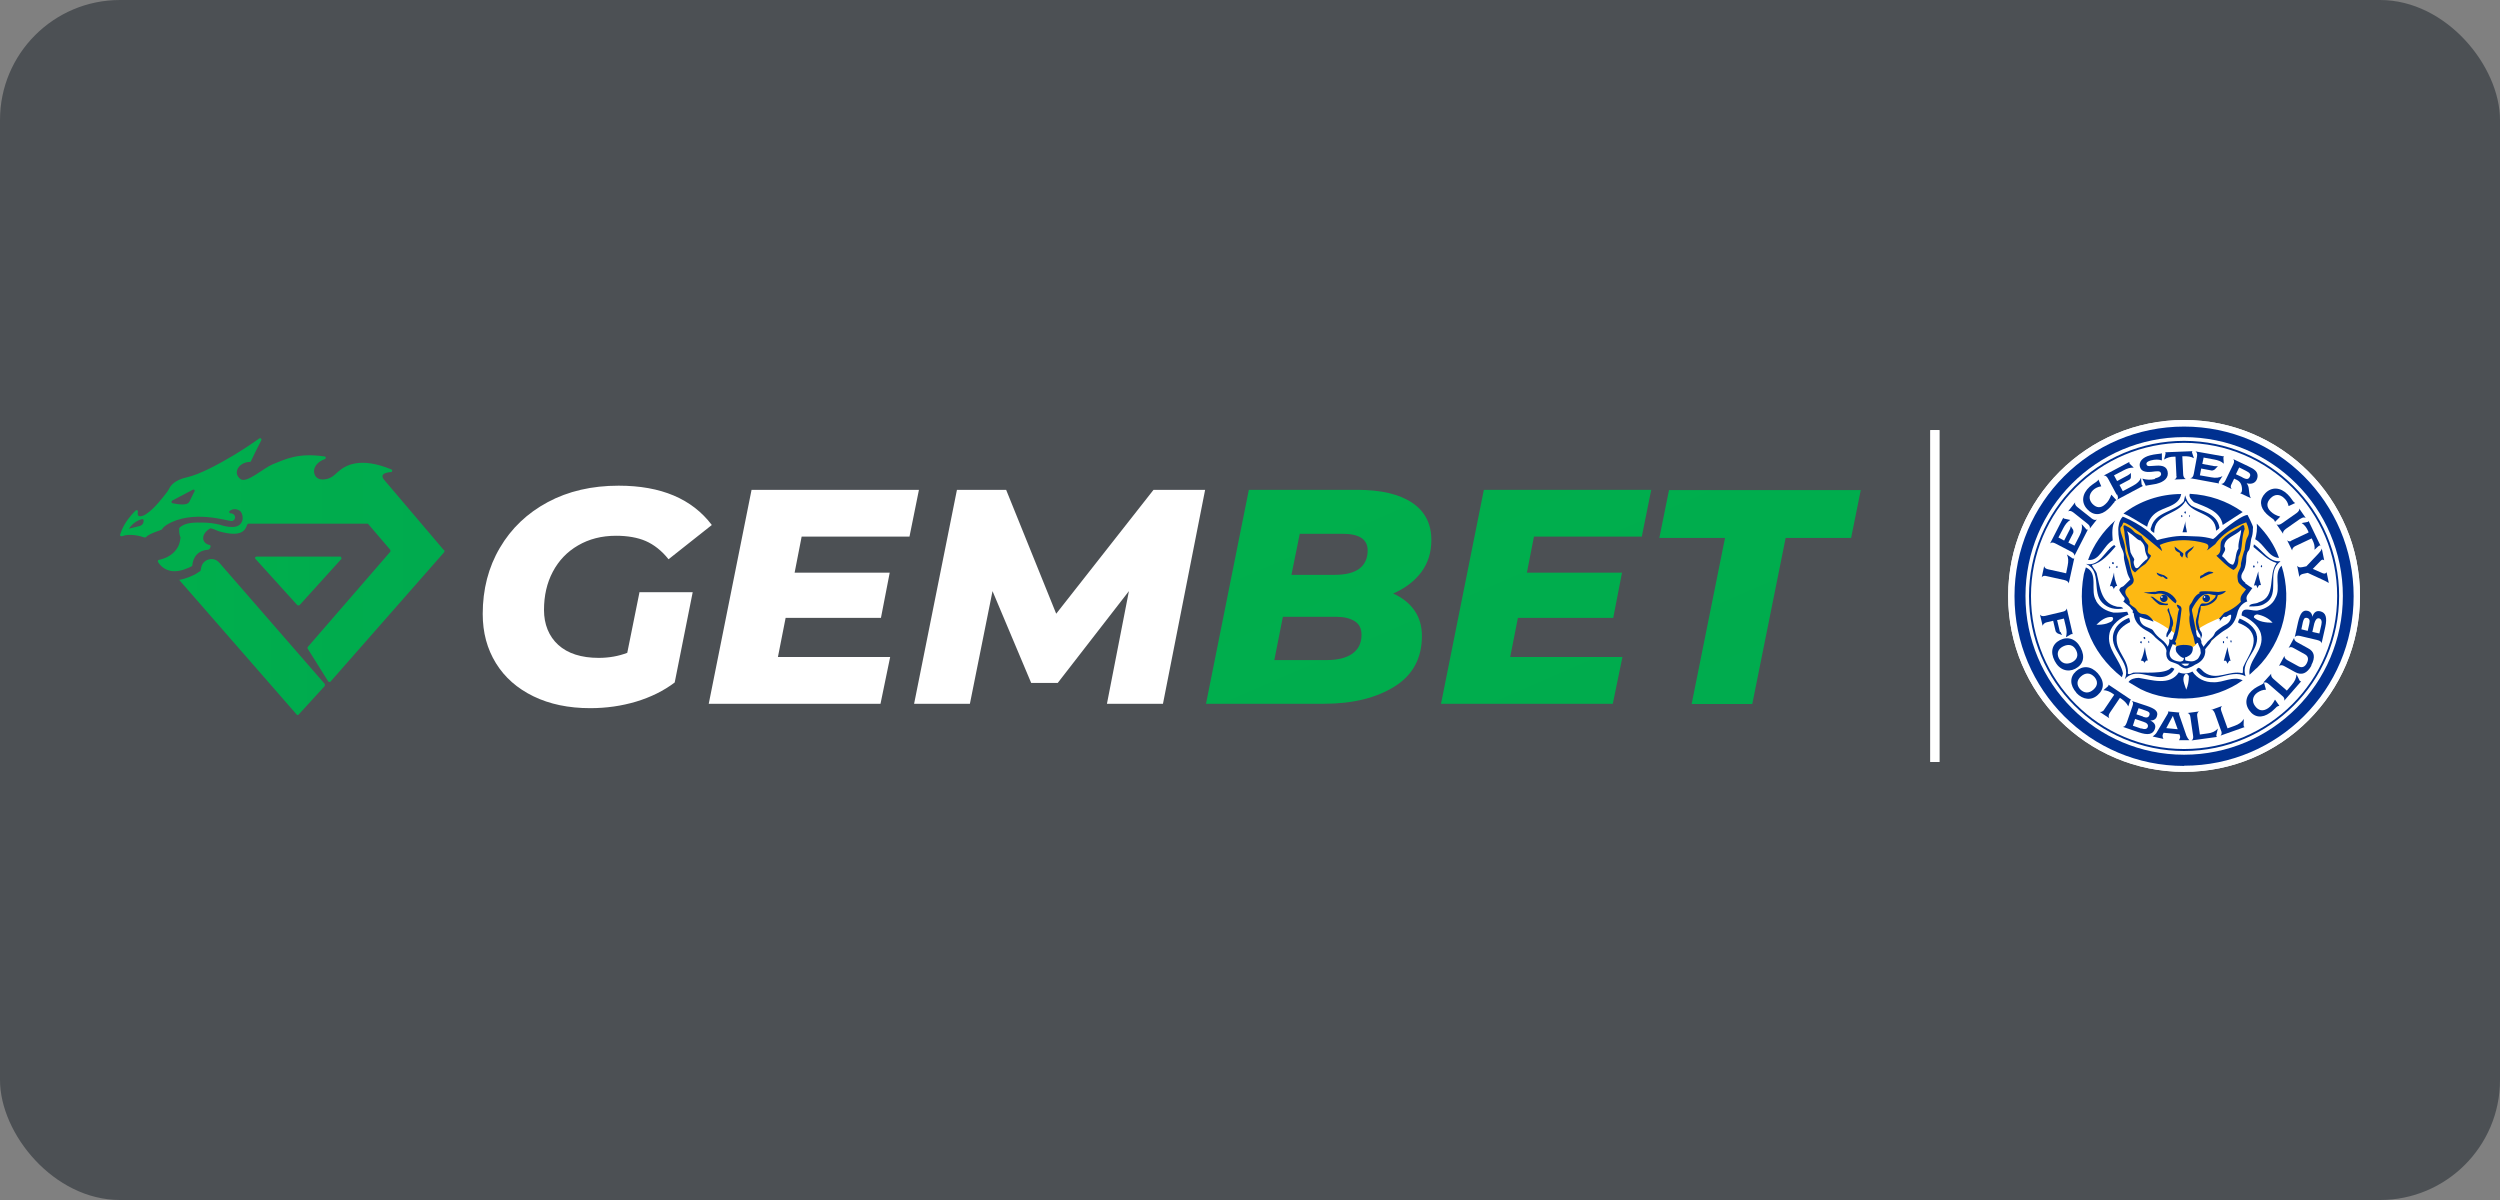
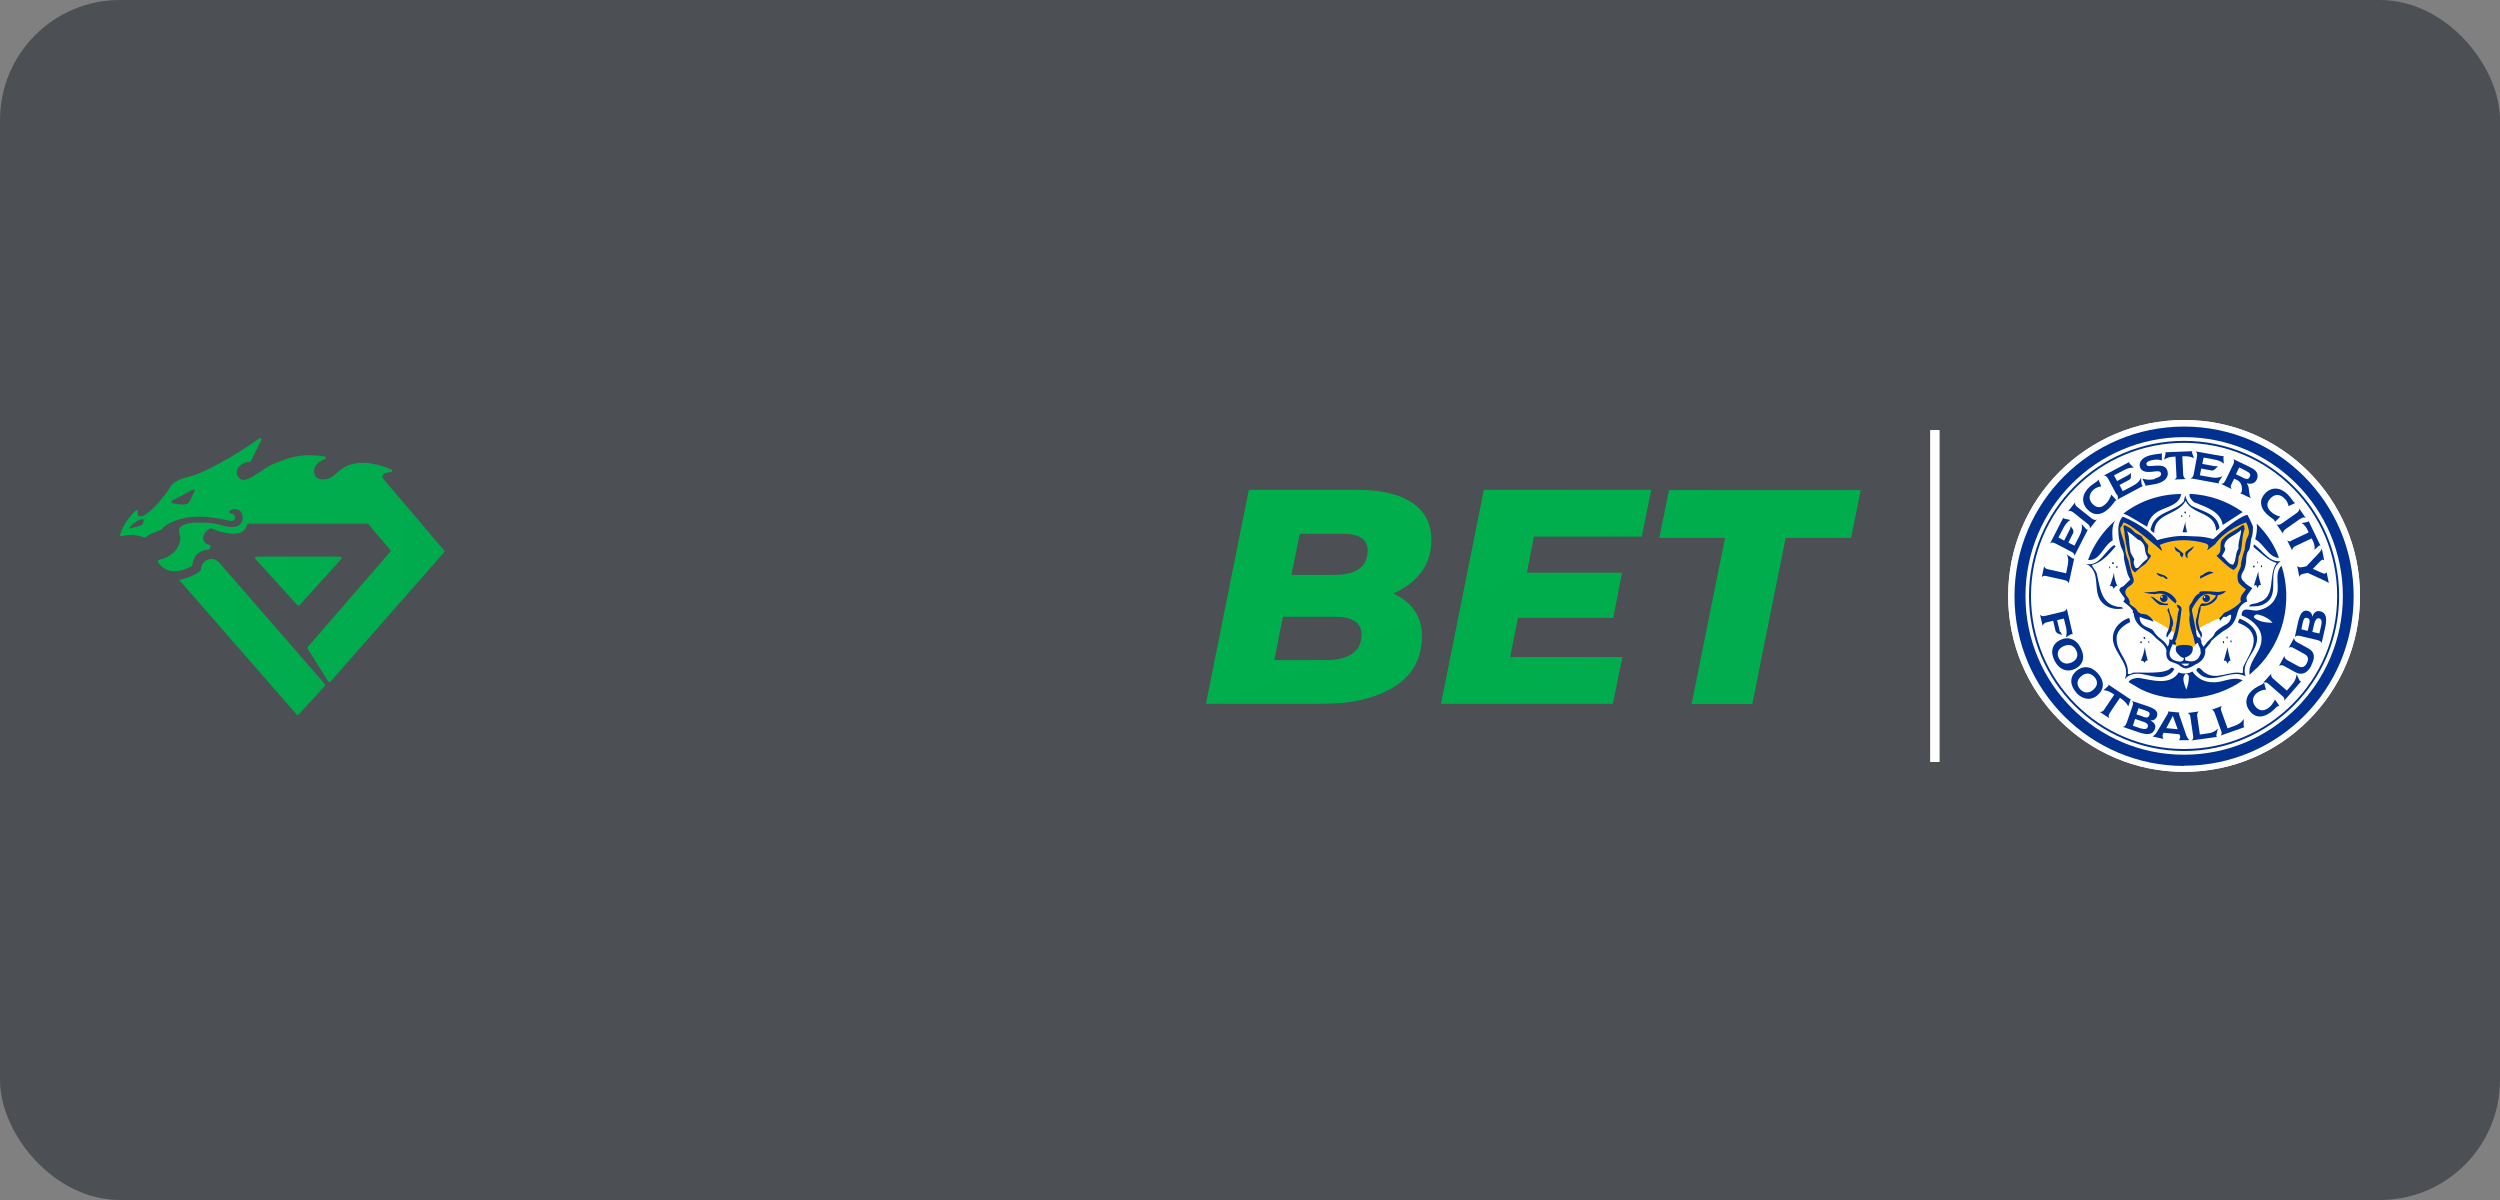
<svg xmlns="http://www.w3.org/2000/svg" width="125" height="60" viewBox="0 0 125 60" fill="none">
  <rect x="0" y="0" width="125" height="60" fill="#808080" stroke="none" />
  <rect width="125" height="60" rx="6" fill="#4C5054" />
-   <path fill-rule="evenodd" clip-rule="evenodd" d="M31.956 29.61H34.635L33.735 34.124C33.186 34.541 32.538 34.859 31.813 35.079C31.077 35.299 30.319 35.408 29.507 35.408C28.43 35.408 27.486 35.211 26.673 34.816C25.86 34.42 25.235 33.871 24.795 33.157C24.356 32.443 24.136 31.631 24.136 30.697C24.136 29.467 24.422 28.358 24.993 27.392C25.564 26.414 26.366 25.656 27.387 25.107C28.408 24.558 29.594 24.284 30.934 24.284C33.054 24.284 34.602 24.943 35.591 26.25L33.427 27.963C33.087 27.534 32.691 27.227 32.285 27.051C31.879 26.875 31.373 26.788 30.802 26.788C30.078 26.788 29.452 26.952 28.903 27.271C28.354 27.589 27.936 28.029 27.64 28.589C27.343 29.149 27.2 29.786 27.2 30.5C27.2 31.213 27.442 31.817 27.914 32.246C28.386 32.674 29.067 32.894 29.935 32.894C30.451 32.894 30.934 32.806 31.363 32.641L31.977 29.599L31.956 29.61ZM40.082 26.831L39.731 28.633H44.486L44.047 30.895H39.281L38.896 32.85H44.508L44.025 35.189H35.437L37.578 24.492H45.947L45.474 26.831H40.082ZM60.256 24.492L58.148 35.189H55.347L56.446 29.555L52.887 34.146H51.559L49.626 29.555L48.495 35.189H45.705L47.847 24.492H50.307L52.81 30.686L57.676 24.492H60.256Z" fill="white" />
  <path fill-rule="evenodd" clip-rule="evenodd" d="M69.657 29.676C70.118 29.884 70.47 30.159 70.722 30.521C70.975 30.884 71.096 31.312 71.096 31.795C71.096 32.904 70.645 33.75 69.734 34.321C68.822 34.892 67.647 35.189 66.187 35.189H60.3L62.442 24.492H67.856C69.064 24.492 69.975 24.712 70.612 25.14C71.249 25.568 71.568 26.194 71.568 26.996C71.568 27.622 71.403 28.149 71.063 28.61C70.722 29.061 70.261 29.412 69.657 29.676ZM64.99 26.678L64.572 28.742H66.736C67.274 28.742 67.68 28.643 67.966 28.435C68.24 28.226 68.383 27.919 68.383 27.523C68.383 26.963 67.966 26.689 67.12 26.689H64.979L64.99 26.678ZM66.351 33.003C66.889 33.003 67.318 32.894 67.614 32.685C67.922 32.465 68.076 32.158 68.076 31.74C68.076 31.433 67.966 31.202 67.735 31.059C67.504 30.917 67.208 30.84 66.824 30.84H64.144L63.716 33.003H66.34H66.351ZM76.697 26.831L76.345 28.632H81.1L80.661 30.895H75.895L75.51 32.849H81.122L80.639 35.189H72.051L74.193 24.492H82.561L82.089 26.831H76.697ZM86.251 26.897H82.967L83.451 24.503H93.038L92.555 26.897H89.282L87.613 35.2H84.582L86.251 26.897Z" fill="url(#paint0_linear_3368_612)" />
  <path d="M96.969 21.505H96.519V38.099H96.969V21.505Z" fill="white" />
  <path d="M109.203 38.593C114.057 38.593 118 34.651 118 29.797C118 24.943 114.057 21 109.203 21C104.349 21 100.407 24.943 100.407 29.797C100.407 34.651 104.338 38.593 109.203 38.593Z" fill="white" />
  <path d="M109.203 38.275C113.893 38.275 117.682 34.475 117.682 29.797C117.682 25.118 113.882 21.318 109.203 21.318C104.525 21.318 100.725 25.107 100.725 29.797C100.725 34.486 104.525 38.275 109.203 38.275Z" fill="#003090" />
  <path d="M109.203 37.736C113.585 37.736 117.143 34.178 117.143 29.797C117.143 25.415 113.585 21.856 109.203 21.856C104.821 21.856 101.274 25.415 101.274 29.797C101.274 34.178 104.821 37.736 109.203 37.736Z" fill="white" />
  <path d="M101.45 29.796C101.45 25.513 104.92 22.043 109.203 22.043C113.486 22.043 116.956 25.513 116.956 29.796C116.956 34.079 113.486 37.55 109.203 37.55V37.451C111.312 37.451 113.234 36.594 114.617 35.211C116.001 33.827 116.858 31.916 116.858 29.796C116.858 27.688 116.001 25.766 114.617 24.382C113.234 22.998 111.323 22.142 109.203 22.142C107.095 22.142 105.173 22.998 103.789 24.382C102.405 25.766 101.549 27.677 101.549 29.796C101.549 31.905 102.405 33.827 103.789 35.211C105.173 36.594 107.084 37.451 109.203 37.451V37.55C104.92 37.55 101.45 34.079 101.45 29.796Z" fill="#003090" />
  <path d="M109.203 35.31C112.245 35.31 114.705 32.839 114.705 29.808C114.705 26.777 112.234 24.306 109.203 24.306C106.172 24.306 103.701 26.777 103.701 29.808C103.701 32.85 106.172 35.31 109.203 35.31Z" fill="white" />
  <path d="M109.06 24.701C108.95 25.327 108.204 25.327 107.775 25.656C107.534 25.843 107.413 26.073 107.358 26.337C106.963 26.128 106.589 25.843 106.172 25.678C106.974 25.052 107.995 24.69 109.06 24.701Z" fill="#003090" />
  <path d="M112.135 25.602L111.136 26.249C111.026 25.536 110.236 25.338 109.697 25.107C109.588 24.998 109.423 24.855 109.489 24.69C110.466 24.745 111.345 25.042 112.135 25.602Z" fill="#003090" />
  <path d="M109.554 25.283C110.06 25.558 110.861 25.657 110.971 26.381C110.949 26.458 110.861 26.491 110.806 26.535C110.762 25.58 109.631 25.766 109.28 25.042C108.896 25.777 107.699 25.634 107.71 26.645C107.622 26.601 107.468 26.513 107.556 26.37C107.765 25.569 108.731 25.613 109.192 25.064L109.258 24.767C109.302 24.943 109.39 25.151 109.565 25.283" fill="#003090" />
  <path d="M109.291 25.602C109.291 25.602 109.302 25.667 109.28 25.678C109.247 25.678 109.236 25.656 109.214 25.634C109.214 25.591 109.28 25.525 109.291 25.602Z" fill="#003090" />
  <path d="M109.5 25.777C109.5 25.777 109.489 25.832 109.478 25.854H109.456V25.744C109.456 25.744 109.478 25.766 109.5 25.788" fill="#003090" />
  <path d="M109.115 25.777C109.115 25.777 109.126 25.843 109.104 25.854H109.061V25.755C109.061 25.755 109.104 25.755 109.115 25.777Z" fill="#003090" />
  <path d="M105.634 27.018C105.151 27.292 105.008 28.061 104.404 27.995C104.668 27.259 105.14 26.568 105.766 26.019C105.579 26.293 105.612 26.677 105.634 27.018Z" fill="#003090" />
  <path d="M109.346 26.612H109.126L109.28 26.052C109.247 26.261 109.324 26.425 109.346 26.612Z" fill="#003090" />
  <path d="M113.936 27.896C113.409 27.853 113.223 27.216 112.761 26.963C112.827 26.722 112.871 26.447 112.838 26.184C113.354 26.689 113.728 27.249 113.947 27.886" fill="#003090" />
  <path d="M114.013 28.062V28.084C113.288 28.589 114.057 29.709 113.255 30.17C113.036 30.323 112.75 30.323 112.454 30.323C112.498 30.148 112.783 30.214 112.937 30.115C113.848 29.84 113.376 28.731 113.837 28.149C113.387 28.029 113.036 27.633 112.673 27.348L112.695 27.216C113.124 27.512 113.442 28.116 114.013 28.062Z" fill="#003090" />
  <path d="M105.788 27.315C105.447 27.71 105.085 28.138 104.591 28.248C104.646 28.402 104.777 28.512 104.832 28.654C104.997 29.28 105.008 30.137 105.81 30.323C105.919 30.367 106.084 30.302 106.161 30.422C105.766 30.499 105.392 30.411 105.129 30.148C104.569 29.61 105.118 28.578 104.305 28.193C104.975 28.347 105.239 27.534 105.711 27.249L105.788 27.337V27.315Z" fill="#003090" />
  <path d="M112.904 28.095C112.904 28.095 112.915 28.16 112.893 28.171H112.871V28.061C112.871 28.061 112.915 28.084 112.904 28.105" fill="#003090" />
  <path d="M105.689 28.171C105.689 28.171 105.689 28.193 105.678 28.204C105.634 28.215 105.623 28.193 105.601 28.171C105.579 28.084 105.711 28.084 105.689 28.171Z" fill="#003090" />
  <path d="M112.74 28.336C112.74 28.336 112.718 28.38 112.685 28.38C112.641 28.358 112.641 28.281 112.685 28.27C112.729 28.259 112.718 28.314 112.74 28.336Z" fill="#003090" />
  <path d="M113.102 28.259C113.102 28.259 113.113 28.325 113.091 28.358C113.069 28.358 113.047 28.336 113.036 28.314C113.047 28.281 113.047 28.248 113.102 28.259Z" fill="#003090" />
  <path d="M105.887 28.358C105.887 28.358 105.865 28.402 105.832 28.391L105.788 28.358L105.854 28.281C105.854 28.281 105.876 28.325 105.887 28.358Z" fill="#003090" />
  <path d="M112.827 33.409L112.476 33.739C112.377 32.992 113.255 32.509 113.047 31.696C112.937 31.268 112.476 30.916 112.081 30.774C112.081 30.236 112.652 30.62 112.937 30.51C113.266 30.444 113.629 30.236 113.772 29.895C114.068 29.39 113.651 28.721 114.079 28.281C114.65 30.093 114.167 32.091 112.827 33.42" fill="#003090" />
-   <path d="M105.513 28.358C105.513 28.358 105.502 28.402 105.469 28.424H105.458V28.314C105.458 28.314 105.491 28.336 105.513 28.358Z" fill="#003090" />
  <path d="M104.799 30.038C104.986 30.378 105.315 30.554 105.678 30.631C105.919 30.642 106.161 30.609 106.359 30.587L106.424 30.73C106.029 30.872 105.59 31.213 105.48 31.641C105.293 32.443 106.007 32.959 106.15 33.672L106.095 33.859C104.492 32.596 103.811 30.741 104.195 28.698L104.294 28.369C104.953 28.654 104.481 29.544 104.81 30.038" fill="#003090" />
  <path d="M113.036 29.259C112.926 29.215 112.904 29.358 112.871 29.412C112.849 29.369 112.849 29.303 112.805 29.259L112.696 29.281L112.915 28.567C112.915 28.819 112.992 29.028 113.047 29.248" fill="#003090" />
  <path d="M105.865 29.302C105.766 29.28 105.733 29.368 105.7 29.434V29.478C105.678 29.401 105.612 29.237 105.491 29.324C105.557 29.094 105.656 28.874 105.7 28.622C105.7 28.874 105.777 29.094 105.865 29.314" fill="#003090" />
  <path d="M106.502 31.038V31.104C106.194 31.257 105.832 31.521 105.832 31.894C105.788 32.597 106.458 32.981 106.392 33.684C106.502 33.761 106.6 33.618 106.721 33.629C107.127 33.607 108.28 33.728 108.555 33.387C108.621 33.377 108.665 33.409 108.72 33.442C108.621 33.662 108.357 33.827 108.105 33.849C107.479 33.914 106.754 33.377 106.238 33.958C106.622 33.058 105.294 32.476 105.733 31.51C105.854 31.224 106.161 30.994 106.458 30.895L106.491 31.016L106.502 31.038Z" fill="#003090" />
  <path d="M112.849 31.795C112.948 32.586 112.014 33.025 112.278 33.816C111.498 33.366 110.488 34.442 109.818 33.519C109.818 33.453 109.884 33.41 109.928 33.388C110.071 33.431 110.115 33.552 110.235 33.629C110.839 34.057 111.476 33.497 112.124 33.662C112.168 33.585 112.124 33.431 112.168 33.333C112.41 32.773 113.025 32.048 112.443 31.444C112.289 31.312 112.113 31.213 111.926 31.148C111.872 31.071 111.959 31.005 111.981 30.928C112.322 31.06 112.805 31.378 112.838 31.795" fill="#003090" />
  <path d="M111.378 31.938C111.378 31.938 111.334 31.916 111.312 31.883C111.334 31.861 111.334 31.806 111.378 31.828V31.938Z" fill="#003090" />
  <path d="M107.259 31.883C107.259 31.883 107.27 31.949 107.248 31.96C107.227 31.96 107.205 31.938 107.183 31.916C107.139 31.85 107.259 31.817 107.259 31.883Z" fill="#003090" />
  <path d="M111.586 32.114C111.586 32.114 111.564 32.114 111.543 32.125C111.521 32.103 111.499 32.015 111.553 32.015C111.597 32.037 111.575 32.081 111.575 32.114" fill="#003090" />
  <path d="M107.457 32.092C107.457 32.092 107.457 32.125 107.446 32.136H107.402V32.037C107.468 32.015 107.446 32.07 107.457 32.092Z" fill="#003090" />
  <path d="M107.084 32.092C107.084 32.092 107.095 32.158 107.073 32.169C107.051 32.169 107.029 32.147 107.007 32.125C106.985 32.081 107.084 32.015 107.084 32.092Z" fill="#003090" />
  <path d="M111.202 32.059H111.147V32.158H111.202V32.059Z" fill="#003090" />
  <path d="M107.391 33.025C107.314 32.971 107.226 33.102 107.226 33.157C107.226 33.058 107.106 33.003 107.04 33.025C107.15 32.817 107.194 32.575 107.248 32.345C107.27 32.586 107.325 32.817 107.391 33.025Z" fill="#003090" />
  <path d="M111.531 33.047C111.531 33.047 111.488 33.047 111.466 33.036L111.367 33.19C111.367 33.19 111.345 33.08 111.29 33.036H111.191L111.378 32.356C111.4 32.597 111.477 32.828 111.531 33.058" fill="#003090" />
  <path d="M110.674 34.112C111.179 34.135 111.641 33.783 112.135 34.014C110.707 35.046 108.555 35.221 107.018 34.453L106.425 34.102C106.524 33.948 106.754 33.893 106.941 33.893C107.567 33.992 108.5 34.31 108.939 33.618C109.148 33.717 109.434 33.684 109.62 33.575C109.851 33.926 110.246 34.123 110.674 34.112Z" fill="#003090" />
  <path d="M113.629 31.125C113.3 31.125 112.937 31.081 112.696 30.862C112.685 30.763 112.773 30.719 112.86 30.708C113.157 30.774 113.442 30.895 113.629 31.125Z" fill="white" />
  <path d="M105.656 30.906C105.667 31.093 105.447 31.125 105.327 31.18C105.173 31.224 104.986 31.246 104.822 31.235C105.041 31.016 105.305 30.818 105.612 30.851L105.656 30.906Z" fill="white" />
  <path d="M109.445 33.805C109.445 34.047 109.401 34.277 109.313 34.486C109.247 34.255 109.039 33.893 109.291 33.684C109.357 33.684 109.423 33.739 109.445 33.816" fill="white" />
  <path d="M103.031 31.587C103.042 31.652 103.075 31.696 103.108 31.751L102.888 31.674C102.888 31.674 102.79 31.608 102.779 31.554L102.658 31.038L102.339 31.114C102.23 31.136 102.153 31.213 102.131 31.29L101.999 30.73C102.054 30.807 102.131 30.818 102.252 30.796L103.13 30.587C103.251 30.565 103.317 30.511 103.339 30.423L103.635 31.707C103.635 31.707 103.591 31.696 103.569 31.707C103.547 31.707 103.459 31.773 103.295 31.861C103.35 31.685 103.339 31.521 103.295 31.345L103.196 30.928L102.855 31.005L102.998 31.608L103.031 31.587Z" fill="#003090" />
  <path d="M102.735 33.047C102.493 32.586 102.614 32.201 102.998 32.004C103.394 31.806 103.8 31.938 104.03 32.388C104.272 32.849 104.162 33.234 103.756 33.442C103.383 33.629 102.965 33.497 102.735 33.047ZM103.602 33.113C103.855 32.981 103.932 32.772 103.811 32.52C103.679 32.245 103.437 32.179 103.152 32.322C102.899 32.454 102.823 32.663 102.943 32.915C103.086 33.19 103.328 33.256 103.602 33.113Z" fill="#003090" />
  <path d="M103.822 34.639C103.482 34.255 103.482 33.849 103.8 33.563C104.129 33.267 104.547 33.289 104.887 33.662C105.227 34.047 105.227 34.453 104.887 34.749C104.58 35.024 104.151 35.002 103.811 34.639H103.822ZM104.678 34.475C104.898 34.277 104.898 34.057 104.722 33.849C104.514 33.629 104.272 33.618 104.042 33.827C103.833 34.014 103.822 34.244 103.998 34.453C104.206 34.672 104.448 34.683 104.678 34.475Z" fill="#003090" />
  <path d="M105.162 35.551C105.162 35.551 105.184 35.529 105.206 35.485L105.711 34.738L105.656 34.694C105.502 34.585 105.348 34.519 105.173 34.508C105.305 34.387 105.392 34.332 105.414 34.299C105.414 34.288 105.425 34.266 105.425 34.233L106.556 34.991C106.556 34.991 106.512 35.013 106.512 35.024C106.501 35.046 106.468 35.145 106.414 35.32C106.337 35.156 106.216 35.046 106.062 34.936L105.996 34.892L105.491 35.639C105.425 35.738 105.414 35.847 105.469 35.913L104.986 35.595C105.052 35.606 105.129 35.573 105.173 35.518L105.162 35.551Z" fill="#003090" />
  <path d="M106.326 36.166L106.622 35.309C106.666 35.189 106.666 35.101 106.589 35.046L107.325 35.288C107.742 35.43 107.94 35.562 107.841 35.826C107.797 35.957 107.677 36.034 107.512 36.023C107.731 36.133 107.808 36.265 107.742 36.452C107.644 36.726 107.391 36.77 106.941 36.616L106.139 36.342C106.227 36.342 106.282 36.276 106.326 36.155V36.166ZM107.062 36.419C107.248 36.484 107.358 36.452 107.391 36.342C107.424 36.232 107.347 36.144 107.171 36.089L106.754 35.946L106.644 36.287L107.062 36.43V36.419ZM107.149 35.837C107.325 35.903 107.424 35.88 107.468 35.76C107.512 35.639 107.446 35.584 107.281 35.529L106.93 35.408L106.82 35.716L107.149 35.826V35.837Z" fill="#003090" />
  <path d="M109.467 37.011H108.95C108.95 37.011 108.994 36.935 109.005 36.891C109.005 36.858 109.005 36.825 109.005 36.814L108.972 36.715L108.182 36.638L108.149 36.704C108.149 36.704 108.127 36.759 108.127 36.792C108.127 36.847 108.149 36.902 108.171 36.946L107.633 36.825C107.71 36.759 107.754 36.737 107.819 36.649L108.39 35.683C108.39 35.683 108.412 35.639 108.412 35.617C108.412 35.617 108.412 35.595 108.401 35.573L108.972 35.628L108.95 35.672C108.95 35.683 108.95 35.705 108.961 35.738L109.324 36.792C109.368 36.891 109.412 36.956 109.478 37.022L109.467 37.011ZM108.885 36.451L108.643 35.782L108.314 36.397L108.885 36.451Z" fill="#003090" />
-   <path d="M109.379 35.65L109.95 35.573C109.873 35.617 109.84 35.705 109.862 35.825L109.994 36.726L110.378 36.671C110.598 36.649 110.762 36.572 110.894 36.429C110.85 36.638 110.806 36.759 110.817 36.792C110.817 36.814 110.828 36.825 110.85 36.847L109.577 37.022C109.653 36.978 109.675 36.891 109.653 36.77L109.522 35.87C109.511 35.738 109.456 35.672 109.379 35.65Z" fill="#003090" />
+   <path d="M109.379 35.65L109.95 35.573C109.873 35.617 109.84 35.705 109.862 35.825L109.994 36.726L110.378 36.671C110.598 36.649 110.762 36.572 110.894 36.429C110.85 36.638 110.806 36.759 110.817 36.792C110.817 36.814 110.828 36.825 110.85 36.847L109.577 37.022L109.522 35.87C109.511 35.738 109.456 35.672 109.379 35.65Z" fill="#003090" />
  <path d="M110.565 35.496L111.103 35.298C111.037 35.364 111.026 35.452 111.07 35.562L111.378 36.419L111.74 36.287C111.949 36.21 112.091 36.111 112.19 35.946C112.19 36.155 112.168 36.276 112.19 36.309C112.19 36.331 112.212 36.342 112.234 36.353L111.026 36.781C111.092 36.715 111.103 36.627 111.048 36.517L110.741 35.661C110.697 35.551 110.642 35.485 110.554 35.474L110.565 35.496Z" fill="#003090" />
-   <path d="M113.859 35.309C113.783 35.375 113.673 35.507 113.497 35.628C113.102 35.913 112.717 35.869 112.465 35.507C112.201 35.145 112.3 34.717 112.717 34.42C112.904 34.288 113.08 34.233 113.146 34.178C113.168 34.167 113.179 34.145 113.201 34.123L113.299 34.475C113.135 34.475 113.003 34.53 112.871 34.618C112.619 34.793 112.586 35.068 112.75 35.288C112.926 35.529 113.146 35.573 113.409 35.397C113.552 35.298 113.651 35.156 113.75 34.969L113.969 35.276C113.969 35.276 113.892 35.298 113.859 35.32V35.309Z" fill="#003090" />
  <path d="M113.179 34.112L113.563 33.684C113.541 33.761 113.563 33.849 113.662 33.937L114.343 34.53L114.595 34.233C114.738 34.069 114.815 33.904 114.826 33.717C114.925 33.904 114.969 34.014 114.991 34.047C115.002 34.057 115.024 34.057 115.056 34.069L114.211 35.035C114.233 34.947 114.211 34.87 114.112 34.793L113.431 34.2C113.355 34.123 113.278 34.102 113.19 34.134L113.179 34.112Z" fill="#003090" />
  <path d="M115.573 33.278C115.353 33.673 115.089 33.783 114.76 33.607L114.222 33.31C114.112 33.245 114.024 33.245 113.948 33.3L114.222 32.794C114.222 32.893 114.266 32.948 114.376 33.014L114.914 33.31C115.089 33.409 115.243 33.354 115.342 33.157C115.441 32.959 115.419 32.805 115.232 32.707L114.694 32.41C114.584 32.344 114.508 32.333 114.431 32.399L114.705 31.894C114.705 31.971 114.749 32.059 114.859 32.114L115.397 32.41C115.726 32.575 115.781 32.86 115.562 33.267L115.573 33.278Z" fill="#003090" />
  <path d="M115.869 31.993L114.991 31.784C114.87 31.762 114.782 31.773 114.738 31.85L114.903 31.103C115.002 30.686 115.122 30.466 115.386 30.532C115.518 30.565 115.606 30.675 115.617 30.829C115.693 30.598 115.825 30.511 116.012 30.554C116.297 30.62 116.363 30.873 116.264 31.334L116.078 32.157C116.067 32.081 116.001 32.026 115.869 31.993ZM115.463 31.202C115.507 31.016 115.474 30.928 115.353 30.895C115.221 30.873 115.188 30.939 115.144 31.103L115.068 31.466L115.386 31.543L115.463 31.202ZM116.067 31.235C116.111 31.049 116.067 30.939 115.957 30.906C115.847 30.884 115.77 30.972 115.715 31.158L115.617 31.587L115.968 31.663L116.067 31.235Z" fill="#003090" />
  <path d="M102.087 28.863L102.208 28.303C102.219 28.391 102.296 28.445 102.416 28.468L103.306 28.665L103.383 28.281C103.427 28.061 103.427 27.886 103.339 27.721C103.514 27.831 103.613 27.919 103.646 27.93C103.668 27.93 103.69 27.93 103.712 27.919L103.437 29.17C103.416 29.082 103.35 29.038 103.229 29.006L102.339 28.808C102.219 28.786 102.142 28.797 102.087 28.874V28.863Z" fill="#003090" />
-   <path d="M103.569 27.589L102.768 27.172C102.658 27.117 102.581 27.106 102.504 27.172L103.163 25.887C103.163 25.887 103.185 25.931 103.207 25.931C103.229 25.942 103.339 25.953 103.514 25.997C103.361 26.096 103.262 26.227 103.174 26.392L102.921 26.875L103.207 27.029L103.481 26.491C103.525 26.414 103.525 26.359 103.536 26.304L103.657 26.491C103.657 26.491 103.69 26.601 103.657 26.656L103.416 27.128L103.723 27.282L103.987 26.765C104.096 26.557 104.118 26.37 104.085 26.205C104.228 26.359 104.305 26.458 104.327 26.48C104.338 26.48 104.371 26.48 104.393 26.48L103.723 27.787C103.723 27.71 103.679 27.644 103.558 27.578L103.569 27.589Z" fill="#003090" />
  <path d="M103.877 25.36L104.58 25.92C104.678 25.997 104.766 26.019 104.843 25.975L104.492 26.425C104.514 26.337 104.47 26.26 104.371 26.183L103.668 25.623C103.569 25.546 103.482 25.524 103.405 25.568L103.756 25.118C103.734 25.195 103.778 25.272 103.877 25.36Z" fill="#003090" />
  <path d="M105.733 25.096C105.656 25.162 105.568 25.316 105.403 25.458C105.041 25.788 104.657 25.788 104.36 25.458C104.053 25.129 104.097 24.69 104.481 24.338C104.657 24.185 104.81 24.108 104.876 24.042C104.887 24.031 104.898 24.009 104.92 23.976L105.063 24.317C104.898 24.338 104.766 24.404 104.657 24.503C104.437 24.712 104.426 24.975 104.613 25.184C104.821 25.404 105.041 25.425 105.271 25.206C105.403 25.096 105.491 24.931 105.568 24.734L105.82 25.008C105.82 25.008 105.744 25.052 105.722 25.074L105.733 25.096Z" fill="#003090" />
  <path d="M105.832 24.733L105.403 23.932C105.337 23.822 105.283 23.767 105.184 23.778L106.468 23.097C106.468 23.097 106.468 23.141 106.468 23.163C106.479 23.185 106.556 23.251 106.688 23.383C106.501 23.372 106.348 23.427 106.183 23.515L105.7 23.767L105.854 24.053L106.392 23.767C106.468 23.723 106.501 23.69 106.545 23.646V23.866C106.534 23.932 106.501 23.976 106.446 23.998L105.974 24.25L106.139 24.558L106.655 24.283C106.864 24.174 106.995 24.042 107.05 23.888C107.072 24.097 107.072 24.217 107.094 24.25C107.094 24.261 107.116 24.272 107.149 24.294L105.854 24.986C105.908 24.92 105.908 24.832 105.854 24.723L105.832 24.733Z" fill="#003090" />
  <path d="M107.753 23.921C107.973 23.866 108.083 23.778 108.05 23.668C108.017 23.526 107.852 23.559 107.578 23.591C107.237 23.625 107.051 23.548 106.996 23.339C106.93 23.097 107.117 22.867 107.501 22.768C107.742 22.702 107.94 22.702 108.039 22.68C108.061 22.68 108.072 22.669 108.094 22.658V23.021C107.94 22.966 107.753 22.966 107.545 23.021C107.38 23.064 107.303 23.13 107.325 23.218C107.358 23.35 107.512 23.295 107.808 23.284C108.138 23.262 108.324 23.339 108.379 23.57C108.445 23.866 108.248 24.086 107.808 24.195C107.6 24.239 107.446 24.25 107.358 24.272C107.336 24.272 107.314 24.283 107.292 24.294L107.117 23.932C107.336 23.998 107.545 23.998 107.731 23.954L107.753 23.921Z" fill="#003090" />
  <path d="M108.819 23.811C108.819 23.811 108.819 23.778 108.819 23.734L108.775 22.834H108.709C108.522 22.834 108.358 22.878 108.204 22.977C108.248 22.801 108.281 22.702 108.281 22.669C108.281 22.658 108.27 22.636 108.259 22.614L109.62 22.559C109.62 22.559 109.598 22.603 109.598 22.614C109.598 22.636 109.642 22.735 109.697 22.911C109.543 22.823 109.379 22.812 109.192 22.812H109.115L109.159 23.712C109.159 23.822 109.214 23.921 109.291 23.954L108.72 23.976C108.797 23.943 108.841 23.866 108.83 23.811H108.819Z" fill="#003090" />
  <path d="M109.686 23.712L109.851 22.823C109.873 22.702 109.851 22.614 109.774 22.57L111.202 22.823C111.202 22.823 111.18 22.856 111.169 22.878C111.169 22.9 111.18 23.009 111.191 23.185C111.059 23.064 110.894 23.009 110.719 22.977L110.181 22.878L110.115 23.196L110.708 23.306C110.784 23.317 110.85 23.306 110.894 23.306L110.741 23.471C110.741 23.471 110.642 23.537 110.587 23.526L110.06 23.427L109.994 23.767L110.565 23.866C110.784 23.91 110.982 23.888 111.125 23.8C111.015 23.987 110.938 24.075 110.938 24.108C110.938 24.13 110.938 24.151 110.949 24.173L109.511 23.91C109.61 23.899 109.664 23.833 109.686 23.701V23.712Z" fill="#003090" />
  <path d="M111.575 24.448L111.059 24.196C111.147 24.196 111.213 24.141 111.268 24.031L111.663 23.218C111.718 23.109 111.718 23.021 111.663 22.955L112.399 23.306C112.564 23.383 112.684 23.449 112.761 23.526C112.882 23.636 112.915 23.811 112.838 23.976C112.761 24.152 112.575 24.229 112.333 24.163C112.41 24.262 112.432 24.36 112.443 24.47C112.465 24.624 112.465 24.778 112.542 24.909L112.004 24.657C112.004 24.657 112.07 24.635 112.081 24.602C112.102 24.536 112.113 24.437 112.081 24.294C112.048 24.152 111.971 24.064 111.85 23.998L111.707 23.932L111.586 24.185C111.521 24.294 111.521 24.382 111.586 24.448H111.575ZM112.124 23.877C112.322 23.976 112.421 23.976 112.487 23.844C112.553 23.712 112.487 23.636 112.289 23.537L111.96 23.372L111.795 23.712L112.124 23.866V23.877Z" fill="#003090" />
  <path d="M113.717 26.008C113.64 25.931 113.497 25.854 113.332 25.7C112.981 25.36 112.959 24.975 113.267 24.657C113.585 24.338 114.013 24.349 114.387 24.723C114.551 24.887 114.628 25.041 114.694 25.107C114.705 25.118 114.738 25.129 114.76 25.151L114.431 25.305C114.398 25.151 114.332 25.019 114.211 24.91C113.991 24.69 113.728 24.701 113.53 24.91C113.311 25.129 113.322 25.36 113.53 25.568C113.651 25.689 113.805 25.777 114.013 25.832L113.75 26.095C113.75 26.095 113.728 26.029 113.706 26.008H113.717Z" fill="#003090" />
  <path d="M115.024 25.931L114.288 26.447C114.189 26.524 114.134 26.6 114.156 26.688L113.827 26.216C113.904 26.26 113.991 26.238 114.09 26.172L114.826 25.656C114.925 25.579 114.98 25.513 114.958 25.425L115.287 25.898C115.21 25.854 115.122 25.865 115.024 25.942V25.931Z" fill="#003090" />
  <path d="M114.552 27.04C114.552 27.04 114.584 27.029 114.617 27.007L115.43 26.623L115.408 26.557C115.331 26.392 115.243 26.249 115.079 26.151C115.254 26.117 115.353 26.107 115.386 26.096C115.397 26.096 115.408 26.074 115.43 26.052L116.023 27.281C116.023 27.281 115.979 27.281 115.957 27.281C115.935 27.292 115.858 27.369 115.726 27.49C115.748 27.303 115.704 27.161 115.617 26.985L115.584 26.919L114.771 27.303C114.672 27.347 114.606 27.435 114.606 27.523L114.354 27.007C114.409 27.073 114.486 27.084 114.552 27.051V27.04Z" fill="#003090" />
  <path d="M116.254 28.676C116.254 28.676 116.308 28.654 116.33 28.61L116.44 29.148C116.308 29.071 116.199 29.017 116.122 28.983L115.386 28.643L115.177 28.687C115.057 28.709 114.98 28.764 114.969 28.852L114.859 28.292C114.925 28.369 114.991 28.38 115.112 28.358L115.32 28.314L115.913 27.688C116.001 27.589 116.067 27.523 116.089 27.424L116.21 28.017C116.21 28.017 116.155 27.973 116.122 27.984C116.067 27.995 116.045 28.028 116.012 28.061L115.639 28.445L116.144 28.665C116.144 28.665 116.221 28.687 116.254 28.676Z" fill="#003090" />
  <path d="M112.289 27.534L112.311 27.512V27.479C112.311 27.359 112.355 27.007 112.443 26.853C112.575 26.645 112.509 26.425 112.476 26.304C112.476 26.282 112.465 26.271 112.465 26.26C112.443 26.151 112.388 26.052 112.388 26.052L112.355 25.986L112.289 26.008C112.289 26.008 111.235 26.359 110.708 27.117C110.642 27.172 110.576 27.216 110.51 27.271C110.51 27.26 110.51 27.249 110.51 27.238C110.499 27.183 110.455 27.117 110.356 27.073C110.225 27.029 109.774 26.886 109.203 26.886C108.753 26.886 108.325 26.963 107.962 27.128L107.885 27.172L107.907 27.216C107.402 26.788 106.469 26.008 106.183 26.008H106.128L106.106 26.03C106.106 26.03 106.062 26.096 106.029 26.195C106.029 26.195 106.029 26.206 106.007 26.216C105.92 26.304 105.898 26.414 106.007 26.722C106.161 27.15 106.172 27.326 106.172 27.436C106.172 27.578 106.293 27.897 106.337 27.985C106.359 28.072 106.502 28.687 106.579 28.863C106.644 29.017 106.579 29.105 106.502 29.138H106.48C106.392 29.204 106.205 29.324 106.183 29.522C106.172 29.654 106.227 29.775 106.348 29.917C106.37 29.972 106.403 30.038 106.414 30.071C106.37 30.148 106.414 30.181 106.458 30.236L106.48 30.258C106.48 30.258 106.579 30.335 106.622 30.368C106.677 30.401 106.721 30.434 106.754 30.477C106.776 30.5 106.776 30.521 106.798 30.543C106.82 30.598 106.864 30.642 106.941 30.697V30.796C106.908 30.928 106.941 31.224 107.259 31.367C107.347 31.411 107.413 31.444 107.468 31.466C107.556 31.51 107.611 31.543 107.633 31.598C107.71 31.751 107.874 31.905 108.05 32.026C108.182 32.125 108.303 32.3 108.325 32.334L108.456 32.377H108.467C108.467 32.377 108.467 32.366 108.489 32.355C108.489 32.355 108.489 32.355 108.5 32.355C108.456 32.465 108.424 32.575 108.424 32.663C108.424 32.784 108.478 33.069 108.929 33.146L109.049 33.234L109.203 33.366H109.225L109.335 33.377L109.445 33.355H109.467L109.489 33.333L109.555 33.256L109.61 33.179C109.774 33.168 109.884 33.091 109.939 33.047C110.027 32.97 110.126 32.729 110.126 32.674C110.126 32.652 110.115 32.531 110.104 32.465L110.06 32.322C110.093 32.377 110.104 32.399 110.104 32.399L110.148 32.553L110.247 32.432L110.466 32.158C110.466 32.158 110.598 32.026 110.675 31.949C110.741 31.883 110.785 31.806 110.807 31.74C110.818 31.718 110.829 31.697 110.829 31.686C110.851 31.642 111.114 31.433 111.334 31.323C111.608 31.18 111.663 30.906 111.641 30.752V30.708L111.608 30.697C111.63 30.631 111.652 30.587 111.674 30.521C111.828 30.423 111.993 30.302 112.124 30.159L112.157 30.115L112.135 30.071C112.135 30.071 112.081 29.928 112.234 29.731C112.377 29.566 112.41 29.489 112.377 29.434C112.366 29.412 112.344 29.39 112.311 29.379C112.146 29.259 111.982 29.116 111.982 29.061C111.982 29.05 111.982 29.028 111.982 29.017C111.96 28.896 111.927 28.764 112.026 28.578C112.124 28.402 112.124 28.325 112.124 28.237V28.193C112.157 28.061 112.267 27.633 112.311 27.567L112.289 27.534Z" fill="#FDB913" />
  <path d="M109.697 31.696L109.774 31.927L109.807 32.234L109.598 32.388L108.863 32.366L108.577 32.114L108.698 32.004L108.764 31.686C107.841 30.994 107.435 30.928 107.435 30.928C107.248 30.851 107.051 30.796 106.897 30.774C106.875 30.928 106.919 31.213 107.226 31.367C107.314 31.411 107.38 31.444 107.435 31.466C107.523 31.51 107.578 31.543 107.6 31.598C107.677 31.751 107.841 31.905 108.017 32.026C108.149 32.125 108.27 32.3 108.292 32.333L108.423 32.377H108.434C108.434 32.377 108.434 32.366 108.456 32.355C108.456 32.355 108.456 32.355 108.467 32.355C108.423 32.465 108.39 32.575 108.39 32.663C108.39 32.783 108.445 33.069 108.895 33.146L109.016 33.234L109.17 33.365H109.192L109.302 33.376L109.412 33.355H109.433L109.455 33.333L109.521 33.256L109.576 33.179C109.741 33.168 109.851 33.091 109.906 33.047C109.993 32.97 110.092 32.729 110.092 32.674C110.092 32.652 110.081 32.531 110.07 32.465L110.026 32.322C110.059 32.377 110.07 32.399 110.07 32.399L110.114 32.553L110.213 32.432L110.433 32.158C110.433 32.158 110.564 32.026 110.641 31.949C110.707 31.883 110.751 31.806 110.773 31.74C110.784 31.718 110.795 31.696 110.795 31.686C110.817 31.642 111.081 31.433 111.3 31.323C111.575 31.18 111.63 30.906 111.608 30.752L111.586 30.642V30.62L111.333 30.763C109.664 31.4 109.675 31.707 109.675 31.707L109.697 31.696Z" fill="white" />
  <path d="M107.523 29.852C107.523 29.852 107.567 29.786 107.699 29.884C107.82 29.983 108.105 30.214 108.391 30.181C108.391 30.181 108.456 30.28 108.248 30.258C108.039 30.258 108.061 30.247 107.995 30.236C107.929 30.236 107.644 29.961 107.622 29.918C107.6 29.874 107.523 29.852 107.523 29.852Z" fill="#003090" />
  <path d="M109.39 27.919L109.291 27.842C109.291 27.842 109.247 27.688 109.269 27.622C109.291 27.556 109.654 27.337 109.709 27.304C109.709 27.304 109.61 27.49 109.522 27.545C109.423 27.611 109.379 27.699 109.379 27.699C109.379 27.699 109.357 27.831 109.39 27.919Z" fill="#003090" />
  <path d="M109.104 27.886C109.104 27.886 109.214 27.699 109.148 27.655C109.082 27.611 108.731 27.326 108.731 27.326C108.731 27.326 108.731 27.501 108.83 27.556C108.907 27.622 108.984 27.622 108.994 27.655V27.699C108.994 27.699 108.994 27.743 109.016 27.776C109.049 27.82 109.104 27.875 109.104 27.875V27.886Z" fill="#003090" />
  <path d="M110.016 28.929C110.016 28.929 110.444 28.698 110.598 28.666C110.752 28.633 110.598 28.6 110.565 28.589C110.532 28.578 110.433 28.578 110.433 28.578L110.302 28.633L110.236 28.666L110.137 28.742L110.06 28.775L110.016 28.797C110.016 28.797 109.972 28.962 110.038 28.929H110.016Z" fill="#003090" />
  <path d="M107.842 28.633C107.842 28.633 107.896 28.654 107.94 28.677C107.984 28.698 108.204 28.764 108.204 28.764L108.27 28.808L108.38 28.896L108.358 28.951C108.358 28.951 108.292 28.951 108.259 28.918C108.226 28.885 108.116 28.808 108.105 28.83C108.094 28.852 108.028 28.83 107.973 28.797C107.907 28.764 107.853 28.731 107.831 28.633H107.842Z" fill="#003090" />
  <path d="M107.402 27.743C107.402 27.743 107.358 27.666 107.358 27.633C107.358 27.622 107.358 27.611 107.347 27.6C107.336 27.567 107.325 27.523 107.303 27.369C107.281 27.194 107.193 27.095 107.138 27.04L107.116 27.018C107.095 26.974 107.051 26.963 107.029 26.952C107.007 26.941 106.963 26.941 106.864 26.842C106.677 26.656 106.447 26.513 106.447 26.513L106.249 26.381L106.326 26.601C106.348 26.689 106.392 26.809 106.392 26.831C106.392 26.853 106.392 26.908 106.403 26.985C106.403 27.062 106.425 27.15 106.425 27.183C106.425 27.249 106.469 27.556 106.48 27.611V27.633C106.491 27.655 106.578 27.82 106.611 27.864C106.611 27.864 106.633 27.919 106.655 27.962C106.655 27.962 106.655 27.966 106.655 27.973C106.633 28.039 106.611 28.116 106.666 28.281C106.71 28.424 106.787 28.445 106.853 28.445C106.952 28.445 107.04 28.347 107.051 28.325C107.062 28.303 107.105 28.259 107.127 28.226C107.127 28.226 107.138 28.215 107.149 28.204C107.193 28.16 107.27 28.072 107.358 28.006C107.424 27.951 107.435 27.896 107.435 27.853C107.435 27.787 107.402 27.754 107.391 27.732L107.402 27.743Z" fill="white" />
  <path d="M110.817 29.731C110.817 29.731 110.774 29.731 110.774 29.808C110.774 29.884 110.499 30.104 110.411 30.137C110.323 30.181 110.225 30.159 110.126 30.159C110.027 30.159 109.994 30.28 109.994 30.28L109.928 30.433C109.928 30.433 109.895 30.675 109.818 30.906C109.741 31.136 109.862 31.444 109.873 31.499C109.884 31.543 109.972 31.685 110.005 31.74C110.038 31.795 110.038 31.971 110.038 31.971L110.104 31.751C110.104 31.751 110.093 31.674 110.082 31.63C110.071 31.586 110.005 31.532 109.983 31.444C109.961 31.356 109.906 31.147 109.906 31.092C109.906 31.037 109.961 30.719 109.972 30.664C109.983 30.609 110.038 30.499 110.038 30.335V30.291C110.532 30.313 110.774 30.005 110.807 29.961C110.85 29.917 110.894 29.742 110.894 29.742H110.817V29.731Z" fill="#003090" />
  <path d="M111.993 26.469C111.905 26.568 111.784 26.634 111.663 26.711C111.433 26.842 111.169 27.007 111.147 27.337V27.38C111.213 27.457 111.18 27.512 111.125 27.622C111.092 27.677 111.059 27.732 111.048 27.787V27.842L111.07 27.875C111.136 27.918 111.18 27.984 111.235 28.039C111.345 28.16 111.454 28.292 111.652 28.314H111.696L111.718 28.281C111.817 28.149 111.839 27.995 111.872 27.853C111.894 27.721 111.916 27.6 111.993 27.49L112.014 27.468V27.435C111.982 27.282 112.025 27.095 112.069 26.919C112.091 26.788 112.135 26.656 112.135 26.535V26.315L112.004 26.48L111.993 26.469Z" fill="white" />
  <path d="M108.446 30.412C108.468 30.774 108.797 31.038 108.588 31.389C108.61 31.598 108.424 31.685 108.369 31.861C108.281 31.861 108.325 31.729 108.336 31.663C108.522 31.334 108.577 30.895 108.38 30.543C108.369 30.477 108.38 30.423 108.446 30.412Z" fill="#003090" />
  <path d="M112.124 26.25C111.817 26.513 111.444 26.612 111.158 26.93C110.873 27.183 111.202 27.589 110.818 27.787C111.092 28.039 111.334 28.314 111.674 28.5C111.916 28.358 111.916 28.083 111.927 27.842C112.168 27.413 112.048 26.897 112.234 26.447C112.201 26.381 112.245 26.228 112.124 26.261V26.25ZM111.927 27.424C111.751 27.666 111.828 27.995 111.652 28.237C111.411 28.215 111.301 27.951 111.103 27.809C111.147 27.644 111.345 27.512 111.213 27.326C111.235 26.864 111.784 26.788 112.059 26.491C112.037 26.788 111.883 27.15 111.927 27.435V27.424Z" fill="#003090" />
  <path d="M107.446 27.677C107.446 27.677 107.369 27.666 107.391 27.512C107.446 27.15 107.402 27.314 107.204 26.996C107.204 26.996 107.084 26.842 107.073 26.809C107.073 26.765 107.029 26.798 106.974 26.755C106.919 26.722 106.886 26.711 106.809 26.667C106.732 26.623 106.71 26.59 106.6 26.48C106.491 26.37 106.337 26.326 106.282 26.282C106.227 26.249 106.194 26.282 106.194 26.282C106.139 26.282 106.216 26.524 106.216 26.568C106.216 26.612 106.238 26.842 106.293 27.15C106.348 27.457 106.414 27.732 106.458 27.831C106.502 27.929 106.513 28.017 106.545 28.281C106.578 28.544 106.754 28.621 106.754 28.621C106.754 28.621 107.062 28.325 107.182 28.259C107.303 28.193 107.336 28.105 107.413 28.017C107.457 27.951 107.501 27.896 107.534 27.831C107.589 27.732 107.435 27.732 107.424 27.666L107.446 27.677ZM107.314 27.973C107.204 28.061 107.094 28.182 107.062 28.215C107.029 28.248 106.974 28.314 106.974 28.314C106.974 28.314 106.809 28.544 106.721 28.292C106.633 28.039 106.732 28.028 106.71 27.962C106.688 27.896 106.677 27.886 106.644 27.842C106.611 27.798 106.524 27.611 106.524 27.611C106.524 27.611 106.469 27.249 106.469 27.183C106.469 27.117 106.436 26.864 106.436 26.82C106.436 26.776 106.359 26.557 106.359 26.557C106.359 26.557 106.589 26.711 106.787 26.886C106.985 27.073 107.018 26.996 107.04 27.04C107.062 27.084 107.204 27.172 107.237 27.38C107.259 27.589 107.281 27.622 107.292 27.666C107.303 27.71 107.347 27.798 107.347 27.798C107.347 27.798 107.435 27.886 107.325 27.984L107.314 27.973Z" fill="#003090" />
  <path d="M108.38 29.917C108.38 30.027 108.292 30.104 108.193 30.104C108.094 30.104 108.006 30.016 108.006 29.917C108.006 29.819 108.094 29.731 108.193 29.731C108.292 29.731 108.38 29.808 108.38 29.917Z" fill="#003090" />
  <path d="M108.138 29.852C108.138 29.852 108.116 29.895 108.094 29.895C108.072 29.895 108.05 29.873 108.05 29.852C108.05 29.83 108.072 29.808 108.094 29.808C108.116 29.808 108.138 29.83 108.138 29.852Z" fill="white" />
  <path d="M110.499 29.917C110.499 30.027 110.411 30.104 110.313 30.104C110.214 30.104 110.126 30.016 110.126 29.917C110.126 29.819 110.214 29.731 110.313 29.731C110.411 29.731 110.499 29.808 110.499 29.917Z" fill="#003090" />
  <path d="M107.754 29.588C107.567 29.588 107.358 29.632 107.183 29.61C107.282 29.654 107.457 29.698 107.743 29.709C107.853 29.687 107.962 29.665 108.094 29.687C108.402 29.731 108.544 30.049 108.786 30.17L108.83 30.049C108.643 29.665 108.171 29.434 107.754 29.599V29.588Z" fill="#003090" />
  <path d="M112.267 29.138C111.905 28.874 112.125 28.654 112.201 28.501C112.278 28.347 112.311 28.072 112.311 27.995C112.311 27.919 112.322 27.633 112.421 27.545C112.52 27.468 112.531 27.007 112.575 26.897C112.619 26.787 112.641 26.612 112.641 26.568C112.641 26.524 112.641 26.447 112.652 26.359C112.652 26.282 112.377 25.744 112.377 25.744C111.982 25.788 110.949 26.667 110.862 26.776C110.763 26.886 110.653 26.952 110.653 26.952C110.082 26.787 109.774 26.831 109.214 26.798C108.742 26.776 108.061 26.941 107.852 27.007C107.292 26.282 106.139 25.832 106.139 25.832C105.711 26.26 106.018 27.271 106.062 27.369C106.106 27.468 106.205 27.622 106.194 27.809C106.183 27.995 106.315 28.424 106.348 28.578C106.37 28.731 106.513 28.973 106.513 28.973C106.513 28.973 106.414 29.072 106.26 29.226C106.106 29.379 106.161 29.302 106.073 29.357C105.975 29.401 105.964 29.511 105.964 29.511C105.964 29.511 106.084 29.731 106.194 29.851C106.304 29.972 106.161 30.071 106.161 30.071C106.161 30.071 106.348 30.225 106.469 30.324C106.579 30.422 106.513 30.401 106.601 30.477C106.688 30.554 106.623 30.609 106.623 30.609L106.688 30.675C106.732 31.268 107.259 31.488 107.446 31.598C107.633 31.707 107.776 31.883 107.776 31.883L107.929 32.015C108.325 32.3 108.325 32.553 108.325 32.553C108.248 33.003 108.566 33.091 108.566 33.091C108.995 33.234 108.962 33.267 108.962 33.267C109.291 33.519 109.379 33.399 109.5 33.366C109.61 33.333 109.752 33.234 109.752 33.234C110.367 32.981 110.258 32.465 110.258 32.465C110.258 32.465 110.356 32.322 110.433 32.245C110.51 32.169 110.576 32.026 110.576 32.026C110.576 32.026 111.004 31.642 111.257 31.499C111.51 31.356 111.74 31.169 111.861 30.675C111.971 30.17 112.366 30.071 112.366 30.071C112.333 30.005 112.289 29.884 112.377 29.742C112.465 29.61 112.619 29.401 112.619 29.401C112.619 29.401 112.597 29.412 112.256 29.16L112.267 29.138ZM109.401 33.267L109.291 33.289H109.214L109.05 33.19C109.05 33.19 109.115 33.179 109.225 33.179C109.335 33.179 109.434 33.179 109.456 33.179L109.39 33.256L109.401 33.267ZM112.157 29.654C111.949 29.895 112.048 30.082 112.048 30.082C111.762 30.412 111.301 30.609 111.257 30.62C111.213 30.631 111.158 30.697 111.136 30.73C111.114 30.763 110.927 30.961 110.927 30.961H111.004L110.982 31.07C110.982 31.07 111.103 30.928 111.147 30.873C111.191 30.807 111.301 30.851 111.301 30.851L111.411 30.785C111.411 30.785 111.455 30.752 111.488 30.741C111.52 30.73 111.553 30.741 111.553 30.741C111.575 30.873 111.521 31.103 111.301 31.224C111.081 31.334 110.796 31.565 110.763 31.619C110.73 31.674 110.697 31.784 110.609 31.861C110.521 31.938 110.389 32.07 110.389 32.07L110.17 32.344C110.17 32.344 110.17 32.311 110.104 32.213C110.038 32.114 110.082 32.136 110.071 32.081C110.06 32.026 110.049 31.982 110.005 31.916C109.961 31.85 109.906 31.883 109.884 31.85C109.862 31.817 109.818 31.751 109.818 31.663C109.818 31.576 109.61 30.631 109.599 30.543V30.466C109.599 30.466 109.687 30.236 109.939 29.939C109.994 29.873 110.049 29.829 110.104 29.785C110.203 29.731 110.356 29.654 110.543 29.72C110.653 29.742 110.741 29.764 110.818 29.764C111.125 29.742 111.246 29.621 111.301 29.544C111.169 29.566 110.916 29.599 110.916 29.599C109.697 29.489 109.994 29.654 109.994 29.654C109.73 29.753 109.599 30.104 109.599 30.104C109.599 30.104 109.522 30.214 109.489 30.258C109.456 30.302 109.456 30.51 109.467 30.554C109.478 30.598 109.489 30.741 109.489 30.741C109.39 31.147 109.654 31.784 109.665 31.806C109.676 31.828 109.752 32.202 109.752 32.202H109.796L109.862 32.147H109.906V32.191L110.016 32.443C110.016 32.443 110.038 32.619 110.038 32.652C110.038 32.685 109.939 32.904 109.884 32.948C109.818 32.992 109.697 33.102 109.456 33.058H109.434L109.335 33.036H109.291L109.258 32.992V32.948L109.247 32.871C109.324 32.861 109.39 32.817 109.39 32.817C109.61 32.718 109.643 32.52 109.643 32.399C109.643 32.333 109.544 32.289 109.544 32.289C109.269 32.213 109.028 32.245 108.885 32.289C108.742 32.322 108.797 32.52 108.797 32.52C108.797 32.641 109.028 32.828 109.028 32.828C109.082 32.871 109.137 32.894 109.192 32.894V32.937C109.192 32.937 109.181 32.981 109.159 33.025C109.148 33.047 109.082 33.069 109.028 33.08C109.006 33.08 108.984 33.08 108.984 33.08C108.555 33.036 108.478 32.828 108.478 32.674C108.478 32.52 108.643 32.191 108.643 32.191L108.687 32.234C108.687 32.234 108.786 32.234 108.797 32.224C108.808 32.213 108.808 32.158 108.797 32.147C108.786 32.136 108.753 32.07 108.753 32.07C108.94 31.861 109.061 30.543 109.072 30.51C109.082 30.477 109.072 30.412 109.072 30.412L109.05 30.346L109.006 30.302C109.006 30.302 108.896 30.225 108.852 30.236C108.808 30.247 108.896 30.39 108.896 30.39L108.962 30.466C108.896 30.543 108.852 31.005 108.852 31.005L108.753 31.576C108.753 31.576 108.676 31.74 108.643 31.905C108.61 32.07 108.457 31.949 108.457 31.949C108.5 32.169 108.38 32.333 108.38 32.333C108.38 32.289 108.226 32.081 108.072 31.971C107.918 31.861 107.765 31.707 107.688 31.576C107.611 31.444 107.611 31.477 107.27 31.323C106.941 31.169 106.985 30.84 106.985 30.84C106.985 30.84 107.216 30.939 107.248 30.939C107.281 30.939 107.435 31.005 107.501 31.015C107.567 31.026 107.809 31.202 107.567 30.917C107.314 30.642 107.183 30.73 107.029 30.675C106.875 30.609 106.875 30.543 106.809 30.455C106.743 30.368 106.622 30.324 106.535 30.236C106.447 30.148 106.469 30.17 106.491 30.126C106.502 30.082 106.414 29.906 106.414 29.906C106.062 29.522 106.425 29.335 106.546 29.258C106.655 29.181 106.732 29.05 106.655 28.874C106.579 28.698 106.414 28.006 106.414 28.006C106.381 27.941 106.26 27.611 106.26 27.479C106.26 27.348 106.238 27.172 106.084 26.744C105.931 26.315 106.084 26.359 106.106 26.271C106.139 26.172 106.172 26.128 106.172 26.128C106.48 26.117 108.105 27.556 108.105 27.556C108.083 27.446 108.039 27.348 107.984 27.249C108.962 26.809 110.082 27.095 110.312 27.183C110.543 27.282 110.334 27.523 110.334 27.523C110.367 27.523 110.763 27.205 110.763 27.205C111.268 26.458 112.311 26.117 112.311 26.117C112.311 26.117 112.355 26.216 112.388 26.304C112.41 26.403 112.509 26.623 112.388 26.831C112.256 27.04 112.234 27.501 112.234 27.501C112.19 27.545 112.059 28.094 112.048 28.171C112.037 28.248 112.081 28.292 111.949 28.534C111.817 28.775 111.883 28.94 111.905 29.072C111.927 29.203 112.289 29.456 112.289 29.456C112.289 29.456 112.355 29.412 112.157 29.654Z" fill="#003090" />
  <path d="M110.269 29.852C110.269 29.852 110.247 29.895 110.225 29.895C110.203 29.895 110.181 29.873 110.181 29.852C110.181 29.83 110.203 29.808 110.225 29.808C110.247 29.808 110.269 29.83 110.269 29.852Z" fill="white" />
  <path d="M96.969 21.505H96.519V38.099H96.969V21.505Z" fill="white" />
  <path d="M109.203 38.593C114.057 38.593 118 34.651 118 29.797C118 24.943 114.057 21 109.203 21C104.349 21 100.407 24.943 100.407 29.797C100.407 34.651 104.338 38.593 109.203 38.593Z" fill="white" />
  <path d="M109.203 38.286C113.893 38.286 117.682 34.486 117.682 29.808C117.682 25.129 113.882 21.329 109.203 21.329C104.525 21.329 100.725 25.118 100.725 29.808C100.725 34.497 104.525 38.297 109.203 38.297" fill="#003090" />
  <path d="M109.203 37.736C113.585 37.736 117.143 34.178 117.143 29.797C117.143 25.415 113.585 21.856 109.203 21.856C104.821 21.856 101.274 25.415 101.274 29.797C101.274 34.178 104.821 37.736 109.203 37.736Z" fill="white" />
  <path d="M101.45 29.796C101.45 25.513 104.92 22.043 109.203 22.043C113.486 22.043 116.956 25.513 116.956 29.796C116.956 34.079 113.486 37.55 109.203 37.55V37.451C111.312 37.451 113.234 36.594 114.617 35.211C116.001 33.827 116.858 31.916 116.858 29.796C116.858 27.688 116.001 25.766 114.617 24.382C113.234 22.998 111.323 22.142 109.203 22.142C107.095 22.142 105.173 22.998 103.789 24.382C102.405 25.766 101.549 27.677 101.549 29.796C101.549 31.905 102.405 33.827 103.789 35.211C105.173 36.594 107.084 37.451 109.203 37.451V37.55C104.92 37.55 101.45 34.079 101.45 29.796Z" fill="#003090" />
  <path d="M109.203 35.31C112.245 35.31 114.705 32.839 114.705 29.808C114.705 26.777 112.234 24.306 109.203 24.306C106.172 24.306 103.701 26.777 103.701 29.808C103.701 32.85 106.172 35.31 109.203 35.31Z" fill="white" />
  <path d="M109.06 24.701C108.95 25.327 108.204 25.327 107.775 25.657C107.534 25.843 107.413 26.074 107.358 26.337C106.963 26.129 106.589 25.843 106.172 25.678C106.974 25.052 108.006 24.701 109.06 24.701Z" fill="#003090" />
  <path d="M112.135 25.602L111.136 26.249C111.026 25.536 110.236 25.338 109.697 25.107C109.588 24.998 109.423 24.855 109.489 24.69C110.466 24.745 111.345 25.042 112.135 25.602Z" fill="#003090" />
  <path d="M109.554 25.283C110.06 25.558 110.861 25.657 110.971 26.381C110.949 26.458 110.861 26.491 110.806 26.535C110.762 25.58 109.631 25.766 109.28 25.042C108.896 25.777 107.699 25.634 107.71 26.645C107.622 26.601 107.468 26.513 107.556 26.37C107.765 25.569 108.731 25.613 109.192 25.064L109.258 24.767C109.302 24.943 109.39 25.151 109.565 25.283" fill="#003090" />
  <path d="M109.291 25.602C109.291 25.602 109.302 25.667 109.28 25.678C109.247 25.678 109.236 25.656 109.214 25.634C109.214 25.591 109.28 25.525 109.291 25.602Z" fill="#003090" />
  <path d="M109.5 25.777C109.5 25.777 109.489 25.832 109.478 25.854H109.456V25.744C109.456 25.744 109.478 25.766 109.5 25.788" fill="#003090" />
  <path d="M109.115 25.777C109.115 25.777 109.126 25.843 109.104 25.854H109.061V25.755C109.061 25.755 109.104 25.755 109.115 25.777Z" fill="#003090" />
  <path d="M105.634 27.018C105.151 27.292 105.008 28.061 104.404 27.995C104.668 27.259 105.14 26.568 105.766 26.019C105.579 26.293 105.612 26.677 105.634 27.018Z" fill="#003090" />
  <path d="M109.346 26.612H109.126L109.28 26.052C109.247 26.261 109.324 26.425 109.346 26.612Z" fill="#003090" />
  <path d="M113.936 27.896C113.409 27.853 113.223 27.216 112.761 26.963C112.827 26.722 112.871 26.447 112.838 26.184C113.354 26.7 113.728 27.26 113.947 27.886" fill="#003090" />
  <path d="M114.013 28.062V28.084C113.288 28.589 114.057 29.709 113.255 30.17C113.036 30.323 112.75 30.323 112.454 30.323C112.498 30.148 112.783 30.214 112.937 30.115C113.848 29.84 113.376 28.731 113.837 28.149C113.387 28.029 113.036 27.633 112.673 27.348L112.695 27.216C113.124 27.512 113.442 28.116 114.013 28.062Z" fill="#003090" />
  <path d="M105.788 27.315C105.447 27.71 105.085 28.138 104.591 28.248C104.646 28.402 104.777 28.512 104.832 28.654C104.997 29.28 105.008 30.137 105.81 30.323C105.919 30.367 106.084 30.302 106.161 30.422C105.766 30.499 105.392 30.411 105.129 30.148C104.569 29.61 105.118 28.578 104.305 28.193C104.975 28.347 105.239 27.534 105.711 27.249L105.788 27.337V27.315Z" fill="#003090" />
  <path d="M112.904 28.095C112.904 28.095 112.915 28.16 112.893 28.171H112.871V28.061C112.871 28.061 112.915 28.084 112.904 28.105" fill="#003090" />
  <path d="M105.689 28.171C105.689 28.171 105.689 28.193 105.678 28.204C105.634 28.215 105.623 28.193 105.601 28.171C105.579 28.084 105.711 28.084 105.689 28.171Z" fill="#003090" />
  <path d="M112.74 28.336C112.74 28.336 112.718 28.38 112.685 28.38C112.641 28.358 112.641 28.281 112.685 28.27C112.729 28.259 112.718 28.314 112.74 28.336Z" fill="#003090" />
  <path d="M113.102 28.27C113.102 28.27 113.113 28.336 113.091 28.369C113.069 28.369 113.047 28.347 113.036 28.325C113.047 28.281 113.047 28.248 113.102 28.27Z" fill="#003090" />
  <path d="M105.887 28.358C105.887 28.358 105.865 28.402 105.832 28.391L105.788 28.358L105.854 28.281C105.854 28.281 105.876 28.325 105.887 28.358Z" fill="#003090" />
  <path d="M112.827 33.409L112.476 33.739C112.377 32.992 113.255 32.509 113.047 31.696C112.937 31.268 112.476 30.916 112.081 30.774C112.081 30.236 112.652 30.62 112.937 30.51C113.266 30.444 113.629 30.236 113.772 29.895C114.068 29.39 113.651 28.721 114.079 28.281C114.65 30.093 114.167 32.102 112.827 33.42" fill="#003090" />
  <path d="M105.513 28.358C105.513 28.358 105.502 28.402 105.469 28.424H105.458V28.314C105.458 28.314 105.491 28.336 105.513 28.358Z" fill="#003090" />
-   <path d="M104.799 30.038C104.986 30.378 105.315 30.554 105.678 30.631C105.919 30.642 106.161 30.609 106.359 30.587L106.424 30.73C106.029 30.872 105.59 31.213 105.48 31.641C105.293 32.443 106.007 32.959 106.15 33.672L106.095 33.859C104.492 32.596 103.811 30.741 104.195 28.698L104.294 28.369C104.953 28.654 104.481 29.544 104.81 30.038" fill="#003090" />
  <path d="M113.036 29.259C112.926 29.215 112.904 29.358 112.871 29.412C112.849 29.369 112.849 29.303 112.805 29.259L112.696 29.281L112.915 28.567C112.915 28.819 112.992 29.028 113.047 29.248" fill="#003090" />
  <path d="M105.865 29.302C105.766 29.28 105.733 29.368 105.7 29.434V29.478C105.678 29.401 105.612 29.237 105.491 29.324C105.557 29.094 105.656 28.874 105.7 28.622C105.7 28.874 105.777 29.094 105.865 29.314" fill="#003090" />
  <path d="M106.502 31.038V31.104C106.194 31.257 105.832 31.521 105.832 31.894C105.788 32.597 106.458 32.981 106.392 33.684C106.502 33.761 106.6 33.618 106.721 33.629C107.127 33.607 108.28 33.728 108.555 33.387C108.621 33.377 108.665 33.409 108.72 33.442C108.621 33.662 108.357 33.827 108.105 33.849C107.479 33.914 106.754 33.377 106.238 33.958C106.622 33.058 105.294 32.476 105.733 31.51C105.854 31.224 106.161 30.994 106.458 30.895L106.491 31.016L106.502 31.038Z" fill="#003090" />
  <path d="M112.849 31.795C112.948 32.586 112.014 33.025 112.278 33.816C111.498 33.366 110.488 34.442 109.818 33.519C109.818 33.453 109.884 33.41 109.928 33.388C110.071 33.431 110.115 33.552 110.235 33.629C110.839 34.057 111.476 33.497 112.124 33.662C112.168 33.585 112.124 33.431 112.168 33.333C112.41 32.773 113.025 32.048 112.443 31.444C112.289 31.312 112.113 31.213 111.926 31.148C111.872 31.071 111.959 31.005 111.981 30.928C112.322 31.06 112.805 31.378 112.838 31.795" fill="#003090" />
  <path d="M111.378 31.938C111.378 31.938 111.334 31.916 111.312 31.883C111.334 31.861 111.334 31.806 111.378 31.828V31.938Z" fill="#003090" />
  <path d="M107.259 31.883C107.259 31.883 107.27 31.949 107.248 31.96C107.227 31.96 107.205 31.938 107.183 31.916C107.139 31.85 107.259 31.817 107.259 31.883Z" fill="#003090" />
  <path d="M111.586 32.114C111.586 32.114 111.564 32.114 111.543 32.125C111.521 32.103 111.499 32.015 111.553 32.015C111.597 32.037 111.575 32.081 111.575 32.114" fill="#003090" />
  <path d="M107.468 32.092C107.468 32.092 107.468 32.125 107.457 32.136H107.413V32.037C107.413 32.037 107.446 32.07 107.468 32.092Z" fill="#003090" />
  <path d="M107.084 32.092C107.084 32.092 107.095 32.158 107.073 32.169C107.051 32.169 107.029 32.147 107.007 32.125C106.985 32.092 107.084 32.015 107.084 32.092Z" fill="#003090" />
  <path d="M111.202 32.059H111.147V32.158H111.202V32.059Z" fill="#003090" />
  <path d="M107.391 33.036C107.314 32.981 107.226 33.113 107.226 33.168C107.226 33.069 107.106 33.014 107.04 33.036C107.15 32.828 107.194 32.586 107.248 32.356C107.27 32.597 107.325 32.817 107.391 33.036Z" fill="#003090" />
  <path d="M111.531 33.047C111.531 33.047 111.488 33.047 111.466 33.036L111.367 33.19C111.367 33.19 111.345 33.08 111.29 33.036H111.191L111.378 32.356C111.4 32.597 111.477 32.828 111.531 33.058" fill="#003090" />
  <path d="M110.674 34.112C111.179 34.135 111.641 33.783 112.135 34.014C110.707 35.046 108.555 35.221 107.018 34.453L106.425 34.102C106.524 33.948 106.754 33.893 106.941 33.893C107.567 33.992 108.5 34.31 108.939 33.618C109.148 33.717 109.434 33.684 109.62 33.575C109.851 33.926 110.246 34.123 110.674 34.112Z" fill="#003090" />
  <path d="M113.629 31.136C113.3 31.136 112.937 31.092 112.696 30.873C112.685 30.774 112.773 30.73 112.86 30.719C113.146 30.774 113.431 30.906 113.629 31.136Z" fill="white" />
  <path d="M105.656 30.906C105.667 31.093 105.447 31.125 105.327 31.18C105.173 31.224 104.986 31.246 104.822 31.235C105.041 31.016 105.305 30.818 105.612 30.851L105.656 30.906Z" fill="white" />
  <path d="M109.445 33.805C109.445 34.047 109.401 34.277 109.313 34.486C109.247 34.255 109.039 33.893 109.291 33.684C109.357 33.684 109.423 33.739 109.445 33.816" fill="white" />
  <path d="M103.031 31.587C103.042 31.652 103.075 31.696 103.108 31.751L102.888 31.674C102.888 31.674 102.79 31.608 102.779 31.554L102.658 31.038L102.339 31.114C102.23 31.136 102.153 31.213 102.131 31.29L101.999 30.73C102.054 30.807 102.131 30.818 102.252 30.796L103.13 30.587C103.251 30.565 103.317 30.511 103.339 30.423L103.635 31.707C103.635 31.707 103.591 31.696 103.569 31.707C103.547 31.707 103.459 31.773 103.295 31.861C103.35 31.685 103.339 31.521 103.295 31.345L103.196 30.928L102.855 31.005L102.998 31.608L103.031 31.587Z" fill="#003090" />
  <path d="M102.735 33.047C102.493 32.586 102.614 32.201 102.998 32.004C103.394 31.806 103.8 31.938 104.03 32.388C104.272 32.849 104.162 33.234 103.756 33.442C103.383 33.629 102.965 33.497 102.735 33.047ZM103.602 33.113C103.855 32.981 103.932 32.772 103.811 32.52C103.679 32.245 103.437 32.179 103.152 32.322C102.899 32.454 102.823 32.663 102.943 32.915C103.086 33.179 103.328 33.245 103.602 33.113Z" fill="#003090" />
  <path d="M103.822 34.639C103.482 34.255 103.482 33.849 103.8 33.563C104.129 33.267 104.547 33.289 104.887 33.662C105.227 34.047 105.227 34.453 104.887 34.749C104.58 35.035 104.151 35.002 103.811 34.639H103.822ZM104.678 34.475C104.898 34.277 104.898 34.057 104.722 33.849C104.514 33.629 104.272 33.618 104.042 33.827C103.833 34.014 103.822 34.244 103.998 34.453C104.206 34.672 104.448 34.683 104.678 34.475Z" fill="#003090" />
  <path d="M105.162 35.551C105.162 35.551 105.184 35.529 105.206 35.485L105.711 34.738L105.656 34.694C105.502 34.585 105.348 34.519 105.173 34.508C105.305 34.387 105.392 34.332 105.414 34.299C105.414 34.288 105.425 34.266 105.425 34.233L106.556 34.991C106.556 34.991 106.512 35.013 106.512 35.024C106.501 35.046 106.468 35.145 106.414 35.32C106.337 35.156 106.216 35.046 106.062 34.936L105.996 34.892L105.491 35.639C105.425 35.738 105.414 35.847 105.469 35.913L104.986 35.595C105.063 35.606 105.14 35.573 105.173 35.518L105.162 35.551Z" fill="#003090" />
  <path d="M106.326 36.166L106.622 35.309C106.666 35.189 106.666 35.101 106.589 35.046L107.325 35.288C107.742 35.43 107.94 35.562 107.841 35.826C107.797 35.957 107.677 36.034 107.512 36.023C107.731 36.133 107.808 36.265 107.742 36.452C107.644 36.726 107.391 36.77 106.941 36.616L106.139 36.342C106.227 36.342 106.282 36.276 106.326 36.155V36.166ZM107.062 36.419C107.248 36.484 107.358 36.452 107.391 36.342C107.424 36.232 107.347 36.144 107.171 36.089L106.754 35.946L106.644 36.287L107.062 36.43V36.419ZM107.149 35.837C107.325 35.903 107.424 35.88 107.468 35.76C107.512 35.639 107.446 35.584 107.281 35.529L106.93 35.408L106.82 35.716L107.149 35.826V35.837Z" fill="#003090" />
  <path d="M109.467 37.011H108.95C108.95 37.011 108.994 36.935 109.005 36.891C109.005 36.858 109.005 36.825 109.005 36.814L108.972 36.715L108.182 36.638L108.149 36.704C108.149 36.704 108.127 36.759 108.127 36.792C108.127 36.847 108.149 36.902 108.171 36.946L107.633 36.825C107.71 36.759 107.754 36.737 107.819 36.649L108.39 35.683C108.39 35.683 108.412 35.639 108.412 35.617C108.412 35.617 108.412 35.595 108.401 35.573L108.972 35.628L108.95 35.672C108.95 35.683 108.95 35.705 108.961 35.738L109.324 36.792C109.368 36.891 109.412 36.956 109.478 37.022L109.467 37.011ZM108.885 36.462L108.643 35.793L108.314 36.407L108.885 36.462Z" fill="#003090" />
  <path d="M109.379 35.65L109.95 35.573C109.873 35.617 109.84 35.705 109.862 35.825L109.994 36.726L110.378 36.671C110.598 36.649 110.762 36.572 110.894 36.429C110.85 36.638 110.806 36.759 110.817 36.792C110.817 36.814 110.828 36.825 110.85 36.847L109.577 37.022C109.653 36.978 109.675 36.891 109.653 36.77L109.522 35.87C109.511 35.738 109.456 35.672 109.379 35.65Z" fill="#003090" />
  <path d="M110.565 35.496L111.103 35.298C111.037 35.364 111.026 35.452 111.07 35.562L111.378 36.419L111.74 36.287C111.949 36.21 112.091 36.111 112.19 35.946C112.19 36.155 112.168 36.276 112.19 36.309C112.19 36.331 112.212 36.342 112.234 36.353L111.026 36.781C111.092 36.715 111.103 36.627 111.048 36.517L110.741 35.661C110.697 35.551 110.642 35.485 110.554 35.474L110.565 35.496Z" fill="#003090" />
  <path d="M113.859 35.32C113.783 35.386 113.673 35.518 113.497 35.639C113.102 35.924 112.717 35.88 112.465 35.518C112.201 35.156 112.3 34.727 112.717 34.431C112.904 34.299 113.08 34.244 113.146 34.189C113.168 34.178 113.179 34.157 113.201 34.135L113.299 34.486C113.135 34.486 113.003 34.541 112.871 34.629C112.619 34.804 112.586 35.079 112.75 35.298C112.926 35.54 113.146 35.584 113.409 35.408C113.552 35.309 113.651 35.167 113.75 34.98L113.969 35.288C113.969 35.288 113.881 35.309 113.859 35.331V35.32Z" fill="#003090" />
  <path d="M113.179 34.112L113.563 33.684C113.541 33.761 113.563 33.849 113.662 33.937L114.343 34.53L114.595 34.233C114.738 34.069 114.815 33.904 114.826 33.717C114.925 33.904 114.969 34.014 114.991 34.047C115.002 34.057 115.024 34.057 115.056 34.069L114.211 35.035C114.233 34.947 114.211 34.87 114.112 34.793L113.431 34.2C113.344 34.123 113.267 34.102 113.19 34.134L113.179 34.112Z" fill="#003090" />
  <path d="M115.573 33.278C115.353 33.673 115.089 33.783 114.76 33.607L114.222 33.31C114.112 33.245 114.024 33.245 113.948 33.3L114.222 32.794C114.222 32.893 114.266 32.948 114.376 33.014L114.914 33.31C115.089 33.409 115.243 33.354 115.342 33.157C115.441 32.959 115.419 32.805 115.232 32.707L114.694 32.41C114.584 32.344 114.508 32.333 114.431 32.399L114.705 31.894C114.705 31.971 114.749 32.059 114.859 32.114L115.397 32.41C115.726 32.575 115.781 32.86 115.562 33.267L115.573 33.278Z" fill="#003090" />
  <path d="M115.869 32.004L114.991 31.795C114.87 31.773 114.782 31.784 114.738 31.861L114.903 31.114C115.002 30.697 115.122 30.477 115.386 30.543C115.518 30.576 115.606 30.686 115.617 30.84C115.693 30.609 115.825 30.521 116.012 30.565C116.297 30.631 116.363 30.884 116.264 31.345L116.078 32.169C116.067 32.081 116.001 32.037 115.869 32.004ZM115.463 31.202C115.507 31.016 115.474 30.928 115.353 30.895C115.221 30.873 115.188 30.939 115.144 31.103L115.068 31.466L115.386 31.543L115.463 31.202ZM116.067 31.246C116.111 31.059 116.067 30.95 115.957 30.917C115.847 30.895 115.77 30.983 115.715 31.169L115.617 31.598L115.968 31.674L116.067 31.246Z" fill="#003090" />
  <path d="M102.087 28.863L102.208 28.303C102.219 28.391 102.296 28.445 102.416 28.468L103.306 28.665L103.383 28.281C103.427 28.061 103.427 27.886 103.339 27.721C103.514 27.831 103.613 27.919 103.646 27.93C103.668 27.93 103.69 27.93 103.712 27.919L103.437 29.17C103.416 29.082 103.35 29.038 103.229 29.006L102.339 28.808C102.23 28.775 102.142 28.786 102.087 28.863Z" fill="#003090" />
  <path d="M103.569 27.589L102.768 27.172C102.658 27.117 102.581 27.106 102.504 27.172L103.163 25.887C103.163 25.887 103.185 25.931 103.207 25.931C103.229 25.942 103.339 25.953 103.514 25.997C103.361 26.096 103.262 26.227 103.174 26.392L102.921 26.875L103.207 27.029L103.481 26.491C103.525 26.414 103.525 26.359 103.536 26.304L103.657 26.491C103.657 26.491 103.69 26.601 103.657 26.656L103.416 27.128L103.723 27.282L103.987 26.765C104.096 26.557 104.118 26.37 104.085 26.205C104.228 26.359 104.305 26.458 104.327 26.48C104.338 26.48 104.371 26.48 104.393 26.48L103.723 27.787C103.723 27.71 103.679 27.644 103.558 27.578L103.569 27.589Z" fill="#003090" />
  <path d="M103.877 25.36L104.58 25.92C104.678 25.997 104.766 26.019 104.843 25.975L104.492 26.425C104.514 26.337 104.47 26.26 104.371 26.183L103.668 25.623C103.569 25.546 103.482 25.524 103.405 25.568L103.756 25.118C103.734 25.206 103.778 25.283 103.877 25.36Z" fill="#003090" />
  <path d="M105.733 25.096C105.656 25.162 105.568 25.316 105.403 25.458C105.041 25.788 104.657 25.788 104.36 25.458C104.053 25.129 104.097 24.69 104.481 24.338C104.657 24.185 104.81 24.108 104.876 24.042C104.887 24.031 104.898 24.009 104.92 23.976L105.063 24.317C104.898 24.338 104.766 24.404 104.657 24.503C104.437 24.712 104.426 24.975 104.613 25.184C104.821 25.404 105.041 25.425 105.271 25.206C105.403 25.096 105.491 24.931 105.568 24.734L105.82 25.008C105.82 25.008 105.744 25.052 105.722 25.074L105.733 25.096Z" fill="#003090" />
  <path d="M105.832 24.733L105.403 23.932C105.337 23.822 105.283 23.767 105.184 23.778L106.468 23.097C106.468 23.097 106.468 23.141 106.468 23.163C106.479 23.185 106.556 23.251 106.688 23.383C106.501 23.372 106.348 23.427 106.183 23.515L105.7 23.767L105.854 24.053L106.392 23.767C106.468 23.723 106.501 23.69 106.545 23.646V23.866C106.534 23.932 106.501 23.976 106.446 23.998L105.974 24.25L106.139 24.558L106.655 24.283C106.864 24.174 106.995 24.042 107.05 23.888C107.072 24.097 107.072 24.217 107.094 24.25C107.094 24.261 107.116 24.272 107.149 24.294L105.854 24.986C105.919 24.92 105.908 24.832 105.854 24.723L105.832 24.733Z" fill="#003090" />
  <path d="M107.753 23.921C107.973 23.866 108.083 23.778 108.05 23.668C108.017 23.526 107.852 23.559 107.578 23.591C107.237 23.625 107.051 23.548 106.996 23.339C106.93 23.097 107.117 22.867 107.501 22.768C107.742 22.702 107.94 22.702 108.039 22.68C108.061 22.68 108.072 22.669 108.094 22.658V23.021C107.94 22.966 107.753 22.966 107.545 23.021C107.38 23.064 107.303 23.13 107.325 23.218C107.358 23.35 107.512 23.295 107.808 23.284C108.138 23.262 108.324 23.339 108.379 23.57C108.445 23.866 108.248 24.086 107.808 24.195C107.6 24.239 107.446 24.25 107.358 24.272C107.336 24.272 107.314 24.283 107.292 24.294L107.117 23.932C107.336 23.998 107.545 23.998 107.731 23.954L107.753 23.921Z" fill="#003090" />
  <path d="M108.819 23.811C108.819 23.811 108.819 23.778 108.819 23.734L108.775 22.834H108.709C108.522 22.834 108.358 22.878 108.204 22.977C108.248 22.801 108.281 22.702 108.281 22.669C108.281 22.658 108.27 22.636 108.259 22.614L109.62 22.559C109.62 22.559 109.598 22.603 109.598 22.614C109.598 22.636 109.642 22.735 109.697 22.911C109.543 22.823 109.379 22.812 109.192 22.812H109.115L109.159 23.712C109.159 23.822 109.214 23.921 109.291 23.954L108.72 23.976C108.797 23.943 108.841 23.866 108.83 23.811H108.819Z" fill="#003090" />
  <path d="M109.686 23.712L109.851 22.823C109.873 22.702 109.851 22.614 109.774 22.57L111.202 22.823C111.202 22.823 111.18 22.856 111.169 22.878C111.169 22.9 111.18 23.009 111.191 23.185C111.059 23.064 110.894 23.009 110.719 22.977L110.181 22.878L110.115 23.196L110.708 23.306C110.784 23.317 110.85 23.306 110.894 23.306L110.741 23.471C110.741 23.471 110.642 23.537 110.587 23.526L110.06 23.427L109.994 23.767L110.565 23.866C110.784 23.91 110.982 23.888 111.125 23.8C111.015 23.987 110.938 24.075 110.938 24.108C110.938 24.13 110.938 24.151 110.949 24.173L109.511 23.91C109.61 23.899 109.664 23.833 109.686 23.701V23.712Z" fill="#003090" />
  <path d="M111.575 24.448L111.059 24.196C111.147 24.196 111.213 24.141 111.268 24.031L111.663 23.218C111.718 23.109 111.718 23.021 111.663 22.955L112.399 23.306C112.564 23.383 112.684 23.449 112.761 23.526C112.882 23.636 112.915 23.811 112.838 23.976C112.761 24.152 112.575 24.229 112.333 24.163C112.41 24.262 112.432 24.36 112.443 24.47C112.465 24.624 112.465 24.778 112.542 24.909L112.004 24.657C112.004 24.657 112.07 24.635 112.081 24.602C112.102 24.536 112.113 24.437 112.081 24.294C112.048 24.152 111.971 24.064 111.85 23.998L111.707 23.932L111.586 24.185C111.521 24.294 111.521 24.382 111.586 24.448H111.575ZM112.124 23.877C112.322 23.976 112.421 23.976 112.487 23.844C112.553 23.712 112.487 23.636 112.289 23.537L111.96 23.372L111.795 23.712L112.124 23.866V23.877Z" fill="#003090" />
  <path d="M113.717 26.008C113.64 25.931 113.497 25.854 113.332 25.7C112.981 25.36 112.959 24.975 113.267 24.657C113.585 24.338 114.013 24.349 114.387 24.723C114.551 24.887 114.628 25.041 114.694 25.107C114.705 25.118 114.738 25.129 114.76 25.151L114.431 25.305C114.398 25.151 114.332 25.019 114.211 24.91C113.991 24.69 113.728 24.701 113.53 24.91C113.311 25.129 113.322 25.36 113.53 25.568C113.651 25.689 113.805 25.777 114.013 25.832L113.75 26.095C113.75 26.095 113.728 26.029 113.706 26.008H113.717Z" fill="#003090" />
  <path d="M115.024 25.931L114.288 26.447C114.189 26.524 114.134 26.6 114.156 26.688L113.827 26.216C113.904 26.26 113.991 26.238 114.09 26.172L114.826 25.656C114.925 25.579 114.98 25.513 114.958 25.425L115.287 25.898C115.21 25.854 115.122 25.865 115.024 25.942V25.931Z" fill="#003090" />
  <path d="M114.552 27.04C114.552 27.04 114.584 27.029 114.617 27.007L115.43 26.623L115.408 26.557C115.331 26.392 115.243 26.249 115.079 26.151C115.254 26.117 115.353 26.107 115.386 26.096C115.397 26.096 115.408 26.074 115.43 26.052L116.023 27.281C116.023 27.281 115.979 27.281 115.957 27.281C115.935 27.292 115.858 27.369 115.726 27.49C115.748 27.303 115.704 27.161 115.617 26.985L115.584 26.919L114.771 27.303C114.672 27.347 114.606 27.435 114.606 27.523L114.354 27.007C114.409 27.073 114.497 27.084 114.552 27.051V27.04Z" fill="#003090" />
  <path d="M116.254 28.676C116.254 28.676 116.308 28.654 116.33 28.61L116.44 29.148C116.308 29.071 116.199 29.017 116.122 28.983L115.386 28.643L115.177 28.687C115.057 28.709 114.98 28.764 114.969 28.852L114.859 28.292C114.925 28.369 114.991 28.38 115.112 28.358L115.32 28.314L115.913 27.688C116.001 27.589 116.067 27.523 116.089 27.424L116.21 28.017C116.21 28.017 116.155 27.973 116.122 27.984C116.067 27.995 116.045 28.028 116.012 28.061L115.639 28.445L116.144 28.665C116.144 28.665 116.221 28.687 116.254 28.676Z" fill="#003090" />
  <path d="M112.289 27.534L112.311 27.512V27.479C112.311 27.359 112.355 27.007 112.443 26.853C112.575 26.645 112.509 26.425 112.476 26.304C112.476 26.282 112.465 26.271 112.465 26.26C112.443 26.151 112.388 26.052 112.388 26.052L112.355 25.986L112.289 26.008C112.289 26.008 111.235 26.359 110.708 27.117C110.642 27.172 110.576 27.216 110.51 27.271C110.51 27.26 110.51 27.249 110.51 27.238C110.499 27.183 110.455 27.117 110.356 27.073C110.225 27.029 109.774 26.886 109.203 26.886C108.753 26.886 108.325 26.963 107.962 27.128L107.885 27.172L107.907 27.216C107.402 26.788 106.469 26.008 106.183 26.008H106.128L106.106 26.03C106.106 26.03 106.062 26.096 106.029 26.195C106.029 26.195 106.029 26.206 106.007 26.216C105.92 26.304 105.898 26.414 106.007 26.722C106.161 27.15 106.172 27.326 106.172 27.436C106.172 27.578 106.293 27.897 106.337 27.985C106.359 28.072 106.502 28.687 106.579 28.863C106.644 29.017 106.579 29.105 106.502 29.138H106.48C106.392 29.204 106.205 29.324 106.183 29.522C106.172 29.654 106.227 29.775 106.348 29.917C106.37 29.972 106.403 30.038 106.414 30.071C106.37 30.148 106.414 30.181 106.458 30.236L106.48 30.258C106.48 30.258 106.579 30.335 106.622 30.368C106.677 30.401 106.721 30.434 106.754 30.477C106.776 30.5 106.776 30.521 106.798 30.543C106.82 30.598 106.864 30.642 106.941 30.697V30.796C106.908 30.928 106.941 31.224 107.259 31.367C107.347 31.411 107.413 31.444 107.468 31.466C107.556 31.51 107.611 31.543 107.633 31.598C107.71 31.751 107.874 31.905 108.05 32.026C108.182 32.125 108.303 32.3 108.325 32.334L108.456 32.377H108.467C108.467 32.377 108.467 32.366 108.489 32.355C108.489 32.355 108.489 32.355 108.5 32.355C108.456 32.465 108.424 32.575 108.424 32.663C108.424 32.784 108.478 33.069 108.929 33.146L109.049 33.234L109.203 33.366H109.225L109.335 33.377L109.445 33.355H109.467L109.489 33.333L109.555 33.256L109.61 33.179C109.774 33.168 109.884 33.091 109.939 33.047C110.027 32.97 110.126 32.729 110.126 32.674C110.126 32.652 110.115 32.531 110.104 32.465L110.06 32.322C110.093 32.377 110.104 32.399 110.104 32.399L110.148 32.553L110.247 32.432L110.466 32.158C110.466 32.158 110.598 32.026 110.675 31.949C110.741 31.883 110.785 31.806 110.807 31.74C110.818 31.718 110.829 31.697 110.829 31.686C110.851 31.642 111.114 31.433 111.334 31.323C111.608 31.18 111.663 30.906 111.641 30.752V30.708L111.608 30.697C111.63 30.631 111.652 30.587 111.674 30.521C111.828 30.423 111.993 30.302 112.124 30.159L112.157 30.115L112.135 30.071C112.135 30.071 112.081 29.928 112.234 29.731C112.377 29.566 112.41 29.489 112.377 29.434C112.366 29.412 112.344 29.39 112.311 29.379C112.146 29.259 111.982 29.116 111.982 29.061C111.982 29.05 111.982 29.028 111.982 29.017C111.96 28.896 111.927 28.764 112.026 28.578C112.124 28.402 112.124 28.325 112.124 28.237V28.193C112.157 28.061 112.267 27.633 112.311 27.567L112.289 27.534Z" fill="#FDB913" />
  <path d="M109.697 31.696L109.774 31.927L109.807 32.234L109.598 32.388L108.863 32.366L108.577 32.114L108.698 32.004L108.764 31.686C107.841 30.994 107.435 30.928 107.435 30.928C107.248 30.851 107.051 30.796 106.897 30.774C106.875 30.928 106.919 31.213 107.226 31.367C107.314 31.411 107.38 31.444 107.435 31.466C107.523 31.51 107.578 31.543 107.6 31.598C107.677 31.751 107.841 31.905 108.017 32.026C108.149 32.125 108.27 32.3 108.292 32.333L108.423 32.377H108.434C108.434 32.377 108.434 32.366 108.456 32.355C108.456 32.355 108.456 32.355 108.467 32.355C108.423 32.465 108.39 32.575 108.39 32.663C108.39 32.783 108.445 33.069 108.895 33.146L109.016 33.234L109.17 33.365H109.192L109.302 33.376L109.412 33.355H109.433L109.455 33.333L109.521 33.256L109.576 33.179C109.741 33.168 109.851 33.091 109.906 33.047C109.993 32.97 110.092 32.729 110.092 32.674C110.092 32.652 110.081 32.531 110.07 32.465L110.026 32.322C110.059 32.377 110.07 32.399 110.07 32.399L110.114 32.553L110.213 32.432L110.433 32.158C110.433 32.158 110.564 32.026 110.641 31.949C110.707 31.883 110.751 31.806 110.773 31.74C110.784 31.718 110.795 31.696 110.795 31.686C110.817 31.642 111.081 31.433 111.3 31.323C111.575 31.18 111.63 30.906 111.608 30.752L111.586 30.642V30.62L111.333 30.763C109.664 31.4 109.675 31.707 109.675 31.707L109.697 31.696Z" fill="white" />
  <path d="M107.523 29.852C107.523 29.852 107.567 29.786 107.699 29.884C107.82 29.983 108.105 30.214 108.391 30.181C108.391 30.181 108.456 30.28 108.248 30.258C108.039 30.258 108.061 30.247 107.995 30.236C107.929 30.236 107.644 29.961 107.622 29.918C107.6 29.874 107.523 29.852 107.523 29.852Z" fill="#003090" />
  <path d="M109.39 27.919L109.291 27.842C109.291 27.842 109.247 27.688 109.269 27.622C109.291 27.556 109.654 27.337 109.709 27.304C109.709 27.304 109.61 27.49 109.522 27.545C109.423 27.611 109.379 27.699 109.379 27.699C109.379 27.699 109.357 27.831 109.39 27.919Z" fill="#003090" />
  <path d="M109.104 27.886C109.104 27.886 109.214 27.699 109.148 27.655C109.082 27.611 108.731 27.326 108.731 27.326C108.731 27.326 108.731 27.501 108.83 27.556C108.907 27.622 108.984 27.622 108.994 27.655V27.699C108.994 27.699 108.994 27.743 109.016 27.776C109.049 27.82 109.104 27.875 109.104 27.875V27.886Z" fill="#003090" />
  <path d="M110.016 28.929C110.016 28.929 110.444 28.698 110.598 28.666C110.752 28.633 110.598 28.6 110.565 28.589C110.532 28.578 110.433 28.578 110.433 28.578L110.302 28.633L110.236 28.666L110.137 28.742L110.06 28.775L110.016 28.797C110.016 28.797 109.972 28.962 110.038 28.929H110.016Z" fill="#003090" />
  <path d="M107.842 28.633C107.842 28.633 107.896 28.654 107.94 28.677C107.984 28.698 108.204 28.764 108.204 28.764L108.27 28.808L108.38 28.896L108.358 28.951C108.358 28.951 108.292 28.951 108.259 28.918C108.226 28.885 108.116 28.808 108.105 28.83C108.094 28.852 108.028 28.83 107.973 28.797C107.907 28.764 107.853 28.731 107.831 28.633H107.842Z" fill="#003090" />
  <path d="M107.402 27.743C107.402 27.743 107.358 27.666 107.358 27.633C107.358 27.622 107.358 27.611 107.347 27.6C107.336 27.567 107.325 27.523 107.303 27.369C107.281 27.194 107.193 27.095 107.138 27.04L107.116 27.018C107.095 26.974 107.051 26.963 107.029 26.952C107.007 26.941 106.963 26.941 106.864 26.842C106.677 26.656 106.447 26.513 106.447 26.513L106.249 26.381L106.326 26.601C106.348 26.689 106.392 26.809 106.392 26.831C106.392 26.853 106.392 26.908 106.403 26.985C106.403 27.062 106.425 27.15 106.425 27.183C106.425 27.249 106.469 27.556 106.48 27.611V27.633C106.491 27.655 106.578 27.82 106.611 27.864C106.611 27.864 106.633 27.919 106.655 27.962C106.655 27.962 106.655 27.966 106.655 27.973C106.633 28.039 106.611 28.116 106.666 28.281C106.71 28.424 106.787 28.445 106.853 28.445C106.952 28.445 107.04 28.347 107.051 28.325C107.062 28.303 107.105 28.259 107.127 28.226C107.127 28.226 107.138 28.215 107.149 28.204C107.193 28.16 107.27 28.072 107.358 28.006C107.424 27.951 107.435 27.896 107.435 27.853C107.435 27.787 107.413 27.754 107.391 27.732L107.402 27.743Z" fill="white" />
  <path d="M110.817 29.742C110.817 29.742 110.774 29.742 110.774 29.819C110.774 29.895 110.499 30.115 110.411 30.148C110.323 30.192 110.225 30.17 110.126 30.17C110.027 30.17 109.994 30.291 109.994 30.291L109.928 30.444C109.928 30.444 109.895 30.686 109.818 30.917C109.741 31.147 109.862 31.455 109.873 31.509C109.884 31.553 109.972 31.696 110.005 31.751C110.038 31.806 110.038 31.982 110.038 31.982L110.104 31.762C110.104 31.762 110.093 31.685 110.082 31.641C110.071 31.597 110.005 31.543 109.983 31.455C109.961 31.367 109.906 31.158 109.906 31.103C109.906 31.048 109.961 30.73 109.972 30.675C109.983 30.62 110.038 30.51 110.038 30.346V30.302C110.532 30.324 110.774 30.016 110.807 29.972C110.85 29.928 110.894 29.753 110.894 29.753H110.817V29.742Z" fill="#003090" />
  <path d="M111.993 26.469C111.905 26.568 111.784 26.634 111.663 26.711C111.433 26.842 111.169 27.007 111.147 27.337V27.38C111.213 27.457 111.18 27.512 111.125 27.622C111.092 27.677 111.059 27.732 111.048 27.787V27.842L111.07 27.875C111.136 27.918 111.18 27.984 111.235 28.039C111.345 28.16 111.454 28.292 111.652 28.314H111.696L111.718 28.281C111.817 28.149 111.839 27.995 111.872 27.853C111.894 27.721 111.916 27.6 111.993 27.49L112.014 27.468V27.435C111.982 27.282 112.025 27.095 112.069 26.919C112.091 26.788 112.135 26.656 112.135 26.535V26.315L112.004 26.48L111.993 26.469Z" fill="white" />
  <path d="M108.446 30.412C108.468 30.774 108.797 31.038 108.588 31.389C108.61 31.598 108.424 31.685 108.369 31.861C108.281 31.861 108.325 31.729 108.336 31.663C108.522 31.334 108.577 30.895 108.38 30.543C108.369 30.488 108.38 30.423 108.446 30.412Z" fill="#003090" />
  <path d="M112.124 26.25C111.817 26.513 111.444 26.612 111.158 26.93C110.873 27.183 111.202 27.589 110.818 27.787C111.092 28.039 111.334 28.314 111.674 28.5C111.916 28.358 111.916 28.083 111.927 27.842C112.168 27.413 112.048 26.897 112.234 26.447C112.201 26.381 112.245 26.228 112.124 26.261V26.25ZM111.927 27.424C111.751 27.666 111.828 27.995 111.652 28.237C111.411 28.215 111.301 27.951 111.103 27.809C111.147 27.644 111.345 27.512 111.213 27.326C111.235 26.864 111.784 26.788 112.059 26.491C112.048 26.788 111.883 27.15 111.927 27.435V27.424Z" fill="#003090" />
  <path d="M107.446 27.677C107.446 27.677 107.369 27.666 107.391 27.512C107.446 27.15 107.402 27.314 107.204 26.996C107.204 26.996 107.084 26.842 107.073 26.809C107.073 26.765 107.029 26.798 106.974 26.755C106.919 26.722 106.886 26.711 106.809 26.667C106.732 26.623 106.71 26.59 106.6 26.48C106.491 26.37 106.337 26.326 106.282 26.282C106.227 26.249 106.194 26.282 106.194 26.282C106.139 26.282 106.216 26.524 106.216 26.568C106.216 26.612 106.238 26.842 106.293 27.15C106.348 27.457 106.414 27.732 106.458 27.831C106.502 27.929 106.513 28.017 106.545 28.281C106.578 28.544 106.754 28.621 106.754 28.621C106.754 28.621 107.062 28.325 107.182 28.259C107.303 28.193 107.336 28.105 107.413 28.017C107.457 27.951 107.501 27.896 107.534 27.831C107.589 27.732 107.435 27.732 107.424 27.666L107.446 27.677ZM107.314 27.973C107.204 28.061 107.094 28.182 107.062 28.215C107.029 28.248 106.974 28.314 106.974 28.314C106.974 28.314 106.809 28.544 106.721 28.292C106.633 28.039 106.732 28.028 106.71 27.962C106.688 27.896 106.677 27.886 106.644 27.842C106.611 27.798 106.524 27.611 106.524 27.611C106.524 27.611 106.469 27.249 106.469 27.183C106.469 27.117 106.436 26.864 106.436 26.82C106.436 26.776 106.359 26.557 106.359 26.557C106.359 26.557 106.589 26.711 106.787 26.886C106.985 27.073 107.018 26.996 107.04 27.04C107.062 27.084 107.204 27.172 107.237 27.38C107.259 27.589 107.281 27.622 107.292 27.666C107.303 27.71 107.347 27.798 107.347 27.798C107.347 27.798 107.435 27.886 107.325 27.984L107.314 27.973Z" fill="#003090" />
  <path d="M108.38 29.917C108.38 30.027 108.292 30.104 108.193 30.104C108.094 30.104 108.006 30.016 108.006 29.917C108.006 29.819 108.094 29.731 108.193 29.731C108.292 29.731 108.38 29.808 108.38 29.917Z" fill="#003090" />
  <path d="M108.138 29.852C108.138 29.852 108.116 29.895 108.094 29.895C108.072 29.895 108.05 29.873 108.05 29.852C108.05 29.83 108.072 29.808 108.094 29.808C108.116 29.808 108.138 29.83 108.138 29.852Z" fill="white" />
  <path d="M110.499 29.917C110.499 30.027 110.411 30.104 110.313 30.104C110.214 30.104 110.126 30.016 110.126 29.917C110.126 29.819 110.214 29.731 110.313 29.731C110.411 29.731 110.499 29.808 110.499 29.917Z" fill="#003090" />
  <path d="M107.754 29.588C107.567 29.588 107.358 29.632 107.183 29.61C107.282 29.654 107.457 29.698 107.743 29.709C107.853 29.687 107.962 29.665 108.094 29.687C108.402 29.731 108.544 30.049 108.786 30.17L108.83 30.049C108.643 29.665 108.171 29.434 107.754 29.599V29.588Z" fill="#003090" />
  <path d="M112.267 29.138C111.905 28.874 112.125 28.654 112.201 28.501C112.278 28.347 112.311 28.072 112.311 27.995C112.311 27.919 112.322 27.633 112.421 27.545C112.52 27.468 112.531 27.007 112.575 26.897C112.619 26.787 112.641 26.612 112.641 26.568C112.641 26.524 112.641 26.447 112.652 26.359C112.652 26.282 112.377 25.744 112.377 25.744C111.982 25.788 110.949 26.667 110.862 26.776C110.763 26.886 110.653 26.952 110.653 26.952C110.082 26.787 109.774 26.831 109.214 26.798C108.742 26.776 108.061 26.941 107.852 27.007C107.292 26.282 106.139 25.832 106.139 25.832C105.711 26.26 106.018 27.271 106.062 27.369C106.106 27.468 106.205 27.622 106.194 27.809C106.183 27.995 106.315 28.424 106.348 28.578C106.37 28.731 106.513 28.973 106.513 28.973C106.513 28.973 106.414 29.072 106.26 29.226C106.106 29.379 106.161 29.302 106.073 29.357C105.975 29.401 105.964 29.511 105.964 29.511C105.964 29.511 106.084 29.731 106.194 29.851C106.304 29.972 106.161 30.071 106.161 30.071C106.161 30.071 106.348 30.225 106.469 30.324C106.579 30.422 106.513 30.401 106.601 30.477C106.688 30.554 106.623 30.609 106.623 30.609L106.688 30.675C106.732 31.268 107.259 31.488 107.446 31.598C107.633 31.707 107.776 31.883 107.776 31.883L107.929 32.015C108.325 32.3 108.325 32.553 108.325 32.553C108.248 33.003 108.566 33.091 108.566 33.091C108.995 33.234 108.962 33.267 108.962 33.267C109.291 33.519 109.379 33.399 109.5 33.366C109.61 33.333 109.752 33.234 109.752 33.234C110.367 32.981 110.258 32.465 110.258 32.465C110.258 32.465 110.356 32.322 110.433 32.245C110.51 32.169 110.576 32.026 110.576 32.026C110.576 32.026 111.004 31.642 111.257 31.499C111.51 31.356 111.74 31.169 111.861 30.675C111.971 30.17 112.366 30.071 112.366 30.071C112.333 30.005 112.289 29.884 112.377 29.742C112.465 29.61 112.619 29.401 112.619 29.401C112.619 29.401 112.597 29.412 112.256 29.16L112.267 29.138ZM109.412 33.267L109.302 33.289H109.225L109.061 33.19C109.061 33.19 109.126 33.179 109.236 33.179C109.346 33.179 109.445 33.179 109.467 33.179L109.401 33.256L109.412 33.267ZM112.157 29.654C111.949 29.895 112.048 30.082 112.048 30.082C111.762 30.412 111.301 30.609 111.257 30.62C111.213 30.631 111.158 30.697 111.136 30.73C111.114 30.763 110.927 30.961 110.927 30.961H111.004L110.982 31.07C110.982 31.07 111.103 30.928 111.147 30.873C111.191 30.807 111.301 30.851 111.301 30.851L111.411 30.785C111.411 30.785 111.455 30.752 111.488 30.741C111.52 30.73 111.553 30.741 111.553 30.741C111.575 30.873 111.521 31.103 111.301 31.224C111.081 31.334 110.796 31.565 110.763 31.619C110.73 31.674 110.697 31.784 110.609 31.861C110.521 31.938 110.389 32.07 110.389 32.07L110.17 32.344C110.17 32.344 110.17 32.311 110.104 32.213C110.038 32.114 110.082 32.136 110.071 32.081C110.06 32.026 110.049 31.982 110.005 31.916C109.961 31.85 109.906 31.883 109.884 31.85C109.862 31.817 109.818 31.751 109.818 31.663C109.818 31.576 109.61 30.631 109.599 30.543V30.466C109.599 30.466 109.687 30.236 109.939 29.939C109.994 29.873 110.049 29.829 110.104 29.785C110.203 29.731 110.356 29.654 110.543 29.72C110.653 29.742 110.741 29.764 110.818 29.764C111.125 29.742 111.246 29.621 111.301 29.544C111.169 29.566 110.916 29.599 110.916 29.599C109.697 29.489 109.994 29.654 109.994 29.654C109.73 29.753 109.599 30.104 109.599 30.104C109.599 30.104 109.522 30.214 109.489 30.258C109.456 30.302 109.456 30.51 109.467 30.554C109.478 30.598 109.489 30.741 109.489 30.741C109.39 31.147 109.654 31.784 109.665 31.806C109.676 31.828 109.752 32.202 109.752 32.202H109.796L109.862 32.147H109.906V32.191L110.016 32.443C110.016 32.443 110.038 32.619 110.038 32.652C110.038 32.685 109.939 32.904 109.884 32.948C109.818 32.992 109.697 33.102 109.456 33.058H109.434L109.335 33.036H109.291L109.258 32.992V32.948L109.247 32.871C109.324 32.861 109.39 32.817 109.39 32.817C109.61 32.718 109.643 32.52 109.643 32.399C109.643 32.333 109.544 32.289 109.544 32.289C109.269 32.213 109.028 32.245 108.885 32.289C108.742 32.322 108.797 32.52 108.797 32.52C108.797 32.641 109.028 32.828 109.028 32.828C109.082 32.871 109.137 32.894 109.192 32.894V32.937C109.192 32.937 109.181 32.981 109.159 33.025C109.148 33.047 109.082 33.069 109.028 33.08C109.006 33.08 108.984 33.08 108.984 33.08C108.555 33.036 108.478 32.828 108.478 32.674C108.478 32.52 108.643 32.191 108.643 32.191L108.687 32.234C108.687 32.234 108.786 32.234 108.797 32.224C108.808 32.213 108.808 32.158 108.797 32.147C108.786 32.136 108.753 32.07 108.753 32.07C108.94 31.861 109.061 30.543 109.072 30.51C109.082 30.477 109.072 30.412 109.072 30.412L109.05 30.346L109.006 30.302C109.006 30.302 108.896 30.225 108.852 30.236C108.808 30.247 108.896 30.39 108.896 30.39L108.962 30.466C108.896 30.543 108.852 31.005 108.852 31.005L108.753 31.576C108.753 31.576 108.676 31.74 108.643 31.905C108.61 32.07 108.457 31.949 108.457 31.949C108.5 32.169 108.38 32.333 108.38 32.333C108.38 32.289 108.226 32.081 108.072 31.971C107.918 31.861 107.765 31.707 107.688 31.576C107.611 31.444 107.611 31.477 107.27 31.323C106.941 31.169 106.985 30.84 106.985 30.84C106.985 30.84 107.216 30.939 107.248 30.939C107.281 30.939 107.435 31.005 107.501 31.015C107.567 31.026 107.809 31.202 107.567 30.917C107.314 30.642 107.183 30.73 107.029 30.675C106.875 30.609 106.875 30.543 106.809 30.455C106.743 30.368 106.622 30.324 106.535 30.236C106.447 30.148 106.469 30.17 106.491 30.126C106.502 30.082 106.414 29.906 106.414 29.906C106.062 29.522 106.425 29.335 106.546 29.258C106.655 29.181 106.732 29.05 106.655 28.874C106.579 28.698 106.414 28.006 106.414 28.006C106.381 27.941 106.26 27.611 106.26 27.479C106.26 27.348 106.238 27.172 106.084 26.744C105.931 26.315 106.084 26.359 106.106 26.271C106.139 26.172 106.172 26.128 106.172 26.128C106.48 26.117 108.105 27.556 108.105 27.556C108.083 27.446 108.039 27.348 107.984 27.249C108.962 26.809 110.082 27.095 110.312 27.183C110.543 27.282 110.334 27.523 110.334 27.523C110.367 27.523 110.763 27.205 110.763 27.205C111.268 26.458 112.311 26.117 112.311 26.117C112.311 26.117 112.355 26.216 112.388 26.304C112.41 26.403 112.509 26.623 112.388 26.831C112.256 27.04 112.234 27.501 112.234 27.501C112.19 27.545 112.059 28.094 112.048 28.171C112.037 28.248 112.081 28.292 111.949 28.534C111.828 28.764 111.883 28.94 111.905 29.072C111.927 29.203 112.289 29.456 112.289 29.456C112.289 29.456 112.355 29.412 112.157 29.654Z" fill="#003090" />
  <path d="M110.269 29.852C110.269 29.852 110.247 29.895 110.225 29.895C110.203 29.895 110.181 29.873 110.181 29.852C110.181 29.83 110.203 29.808 110.225 29.808C110.247 29.808 110.269 29.83 110.269 29.852Z" fill="white" />
  <path d="M16.251 34.212L10.958 28.128C10.859 28.018 10.727 27.952 10.584 27.952C10.343 27.952 10.123 28.105 10.068 28.347L10.024 28.545C10.024 28.545 9.86 28.655 9.805 28.688C9.673 28.765 9.343 28.929 8.959 28.995C10.837 31.148 14.834 35.727 14.834 35.727C14.856 35.76 14.911 35.76 14.933 35.727L16.229 34.31C16.229 34.31 16.251 34.267 16.24 34.233C16.24 34.222 16.24 34.212 16.24 34.212H16.251Z" fill="url(#paint1_linear_3368_612)" />
  <path d="M14.977 30.258L17.074 27.941C17.074 27.941 17.074 27.831 17.019 27.831H12.825C12.759 27.831 12.726 27.908 12.77 27.941L14.867 30.258C14.867 30.258 14.944 30.291 14.977 30.258Z" fill="url(#paint2_linear_3368_612)" />
  <path d="M22.181 27.501C22.181 27.501 22.181 27.49 22.171 27.49V27.468H22.16C22.16 27.468 19.216 24.009 19.194 23.976C18.986 23.701 19.282 23.625 19.546 23.603C19.623 23.603 19.634 23.493 19.568 23.471C18.019 22.834 17.284 23.251 16.899 23.592C16.712 23.756 16.537 23.965 16.13 23.976C15.966 23.976 15.812 23.899 15.746 23.756C15.592 23.416 15.856 23.087 16.24 22.955C16.306 22.933 16.306 22.823 16.229 22.823C14.889 22.625 14.263 22.966 13.627 23.218C13.176 23.405 12.331 24.185 12.023 23.954C11.595 23.625 11.979 23.098 12.484 23.098C12.506 23.098 12.539 23.087 12.55 23.054C12.616 22.9 12.891 22.351 13.066 22.01C13.099 21.944 13.023 21.878 12.967 21.922C12.693 22.12 12.232 22.428 11.694 22.757C10.903 23.229 9.98 23.724 9.343 23.866C8.75 23.998 8.553 24.262 8.487 24.382C8.454 24.448 8.41 24.514 8.377 24.569C8.179 24.833 7.707 25.448 7.312 25.7C7.268 25.722 7.235 25.744 7.202 25.766C6.894 25.898 6.862 25.744 6.894 25.59C6.905 25.514 6.829 25.481 6.785 25.524C6.631 25.667 6.51 25.821 6.4 25.964C6.345 26.041 6.29 26.118 6.247 26.194C6.137 26.381 6.071 26.535 6.027 26.667C6.027 26.689 6.016 26.7 6.005 26.722C5.983 26.776 6.038 26.831 6.104 26.809C6.499 26.656 7.048 26.809 7.224 26.875C7.246 26.875 7.279 26.875 7.301 26.853C7.378 26.765 7.575 26.667 7.85 26.568C7.85 26.568 8.015 26.513 8.059 26.491C8.081 26.491 8.092 26.469 8.102 26.458C8.124 26.425 8.179 26.348 8.322 26.249C9.607 25.448 11.408 26.063 11.573 26.052C11.781 26.052 11.847 25.722 11.562 25.667H11.529C11.463 25.667 11.43 25.569 11.496 25.535C11.606 25.459 11.771 25.415 11.968 25.524C12.067 25.579 12.133 25.733 12.133 25.887V25.92C12.133 26.019 12.089 26.118 12.034 26.183C11.781 26.524 11.002 26.238 11.002 26.238C10.727 26.172 10.442 26.129 10.123 26.129C9.805 26.129 9.278 26.096 8.981 26.381C8.97 26.392 8.959 26.414 8.959 26.425V26.535C8.959 26.689 9.003 26.82 9.025 26.864V26.886C9.003 27.106 8.948 27.282 8.849 27.424C8.597 27.82 8.146 27.952 7.949 27.995C7.905 27.995 7.872 28.061 7.905 28.105C8.092 28.402 8.355 28.523 8.608 28.556C9.003 28.599 9.409 28.402 9.585 28.314C9.607 28.303 9.618 28.281 9.618 28.259C9.629 28.105 9.717 27.545 10.376 27.49C10.475 27.49 10.518 27.392 10.53 27.326C10.53 27.282 10.518 27.249 10.475 27.249C10.079 27.161 10.013 26.711 10.518 26.414C10.683 26.436 10.815 26.524 10.958 26.568C12.144 26.897 12.265 26.469 12.364 26.227C12.374 26.205 12.396 26.183 12.429 26.183H18.36C18.36 26.183 18.404 26.183 18.415 26.205L19.513 27.49C19.513 27.49 19.535 27.556 19.513 27.589L15.384 32.355C15.384 32.355 15.362 32.421 15.384 32.432L16.416 34.08C16.416 34.08 16.493 34.123 16.526 34.08L22.16 27.666L22.214 27.6C22.214 27.6 22.236 27.534 22.214 27.512L22.181 27.501ZM7.18 26.063C7.18 26.063 7.169 26.129 7.158 26.162C7.125 26.227 7.059 26.282 6.971 26.304L6.444 26.436C6.444 26.436 6.488 26.359 6.598 26.249C6.631 26.216 6.664 26.183 6.708 26.151C6.807 26.074 6.927 26.008 7.07 25.964C7.169 25.931 7.191 25.986 7.18 26.063ZM9.717 24.58L9.464 25.096C9.354 25.294 8.893 25.217 8.63 25.162C8.564 25.151 8.553 25.063 8.608 25.03L9.629 24.492C9.695 24.448 9.761 24.514 9.728 24.58H9.717Z" fill="url(#paint3_linear_3368_612)" />
  <defs>
    <linearGradient id="paint0_linear_3368_612" x1="62.307" y1="25.876" x2="70.87" y2="45.528" gradientUnits="userSpaceOnUse">
      <stop stop-color="#00AF4C" />
      <stop offset="1" stop-color="#00AB4E" />
    </linearGradient>
    <linearGradient id="paint1_linear_3368_612" x1="8.959" y1="31.85" x2="16.273" y2="31.85" gradientUnits="userSpaceOnUse">
      <stop stop-color="#00AF4C" />
      <stop offset="1" stop-color="#00AB4E" />
    </linearGradient>
    <linearGradient id="paint2_linear_3368_612" x1="12.759" y1="29.05" x2="17.096" y2="29.05" gradientUnits="userSpaceOnUse">
      <stop stop-color="#00AF4C" />
      <stop offset="1" stop-color="#00AB4E" />
    </linearGradient>
    <linearGradient id="paint3_linear_3368_612" x1="5.983" y1="27.974" x2="22.192" y2="27.974" gradientUnits="userSpaceOnUse">
      <stop stop-color="#00AF4C" />
      <stop offset="1" stop-color="#00AB4E" />
    </linearGradient>
  </defs>
</svg>